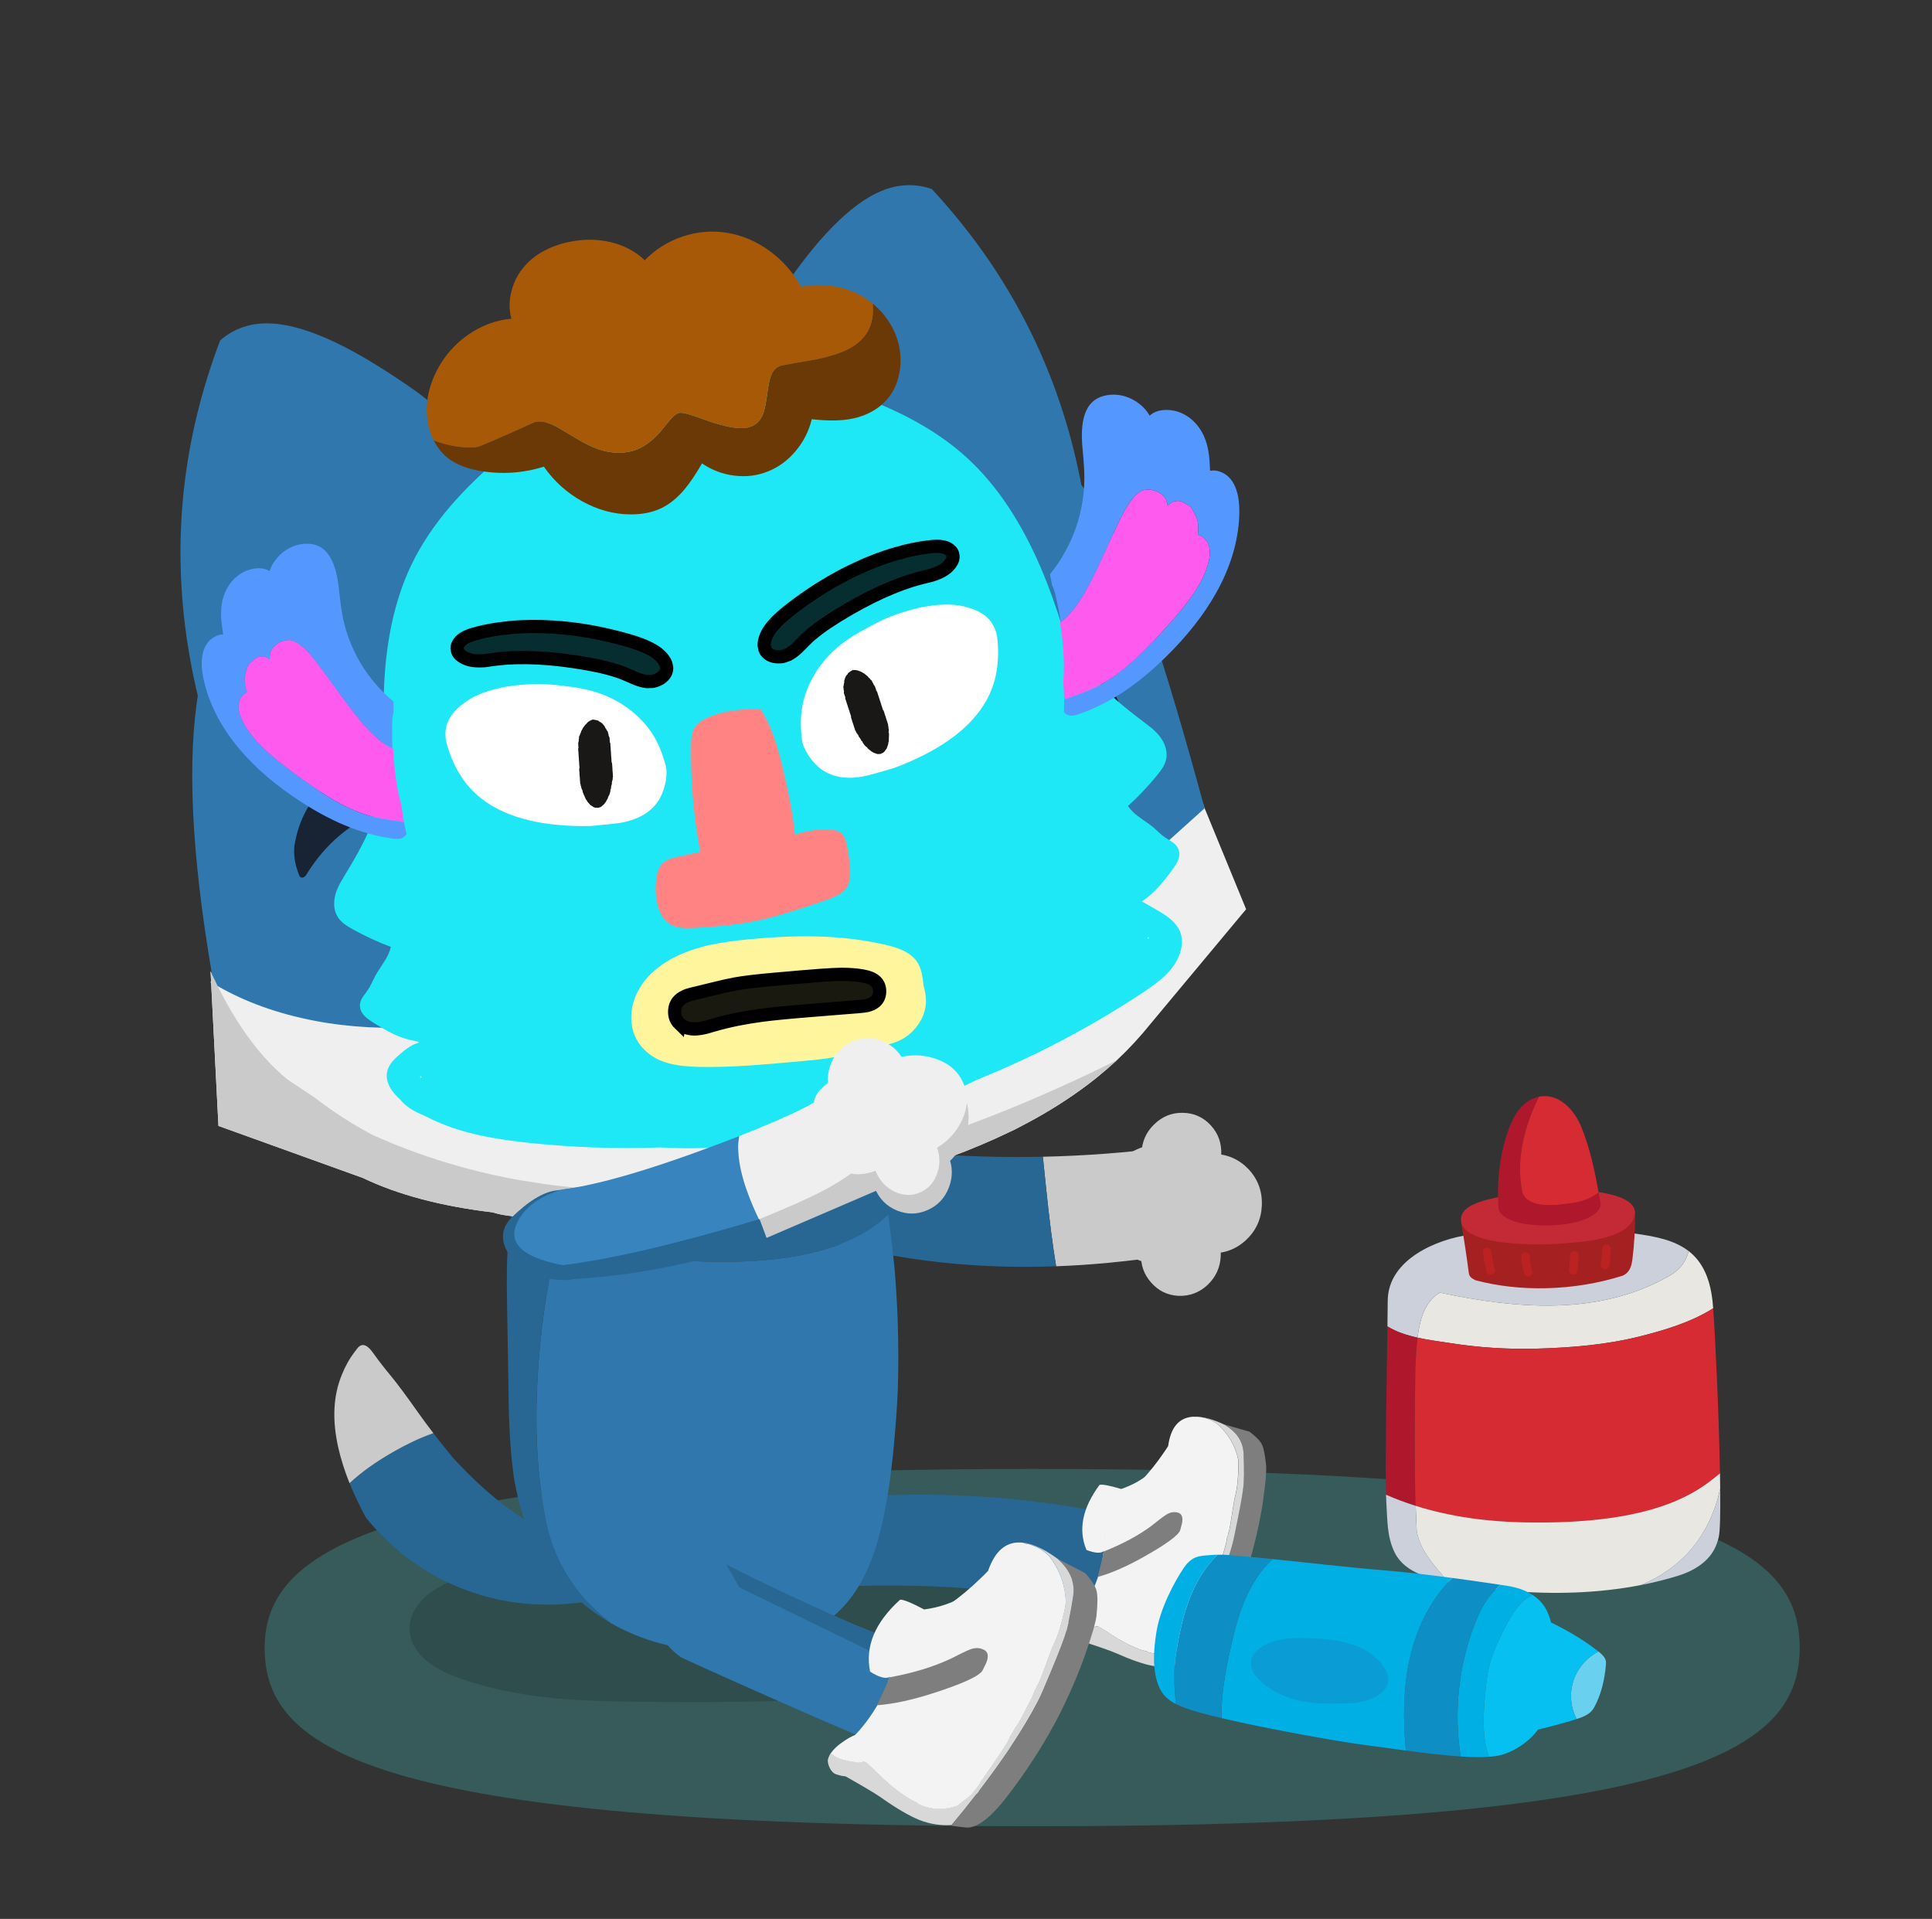
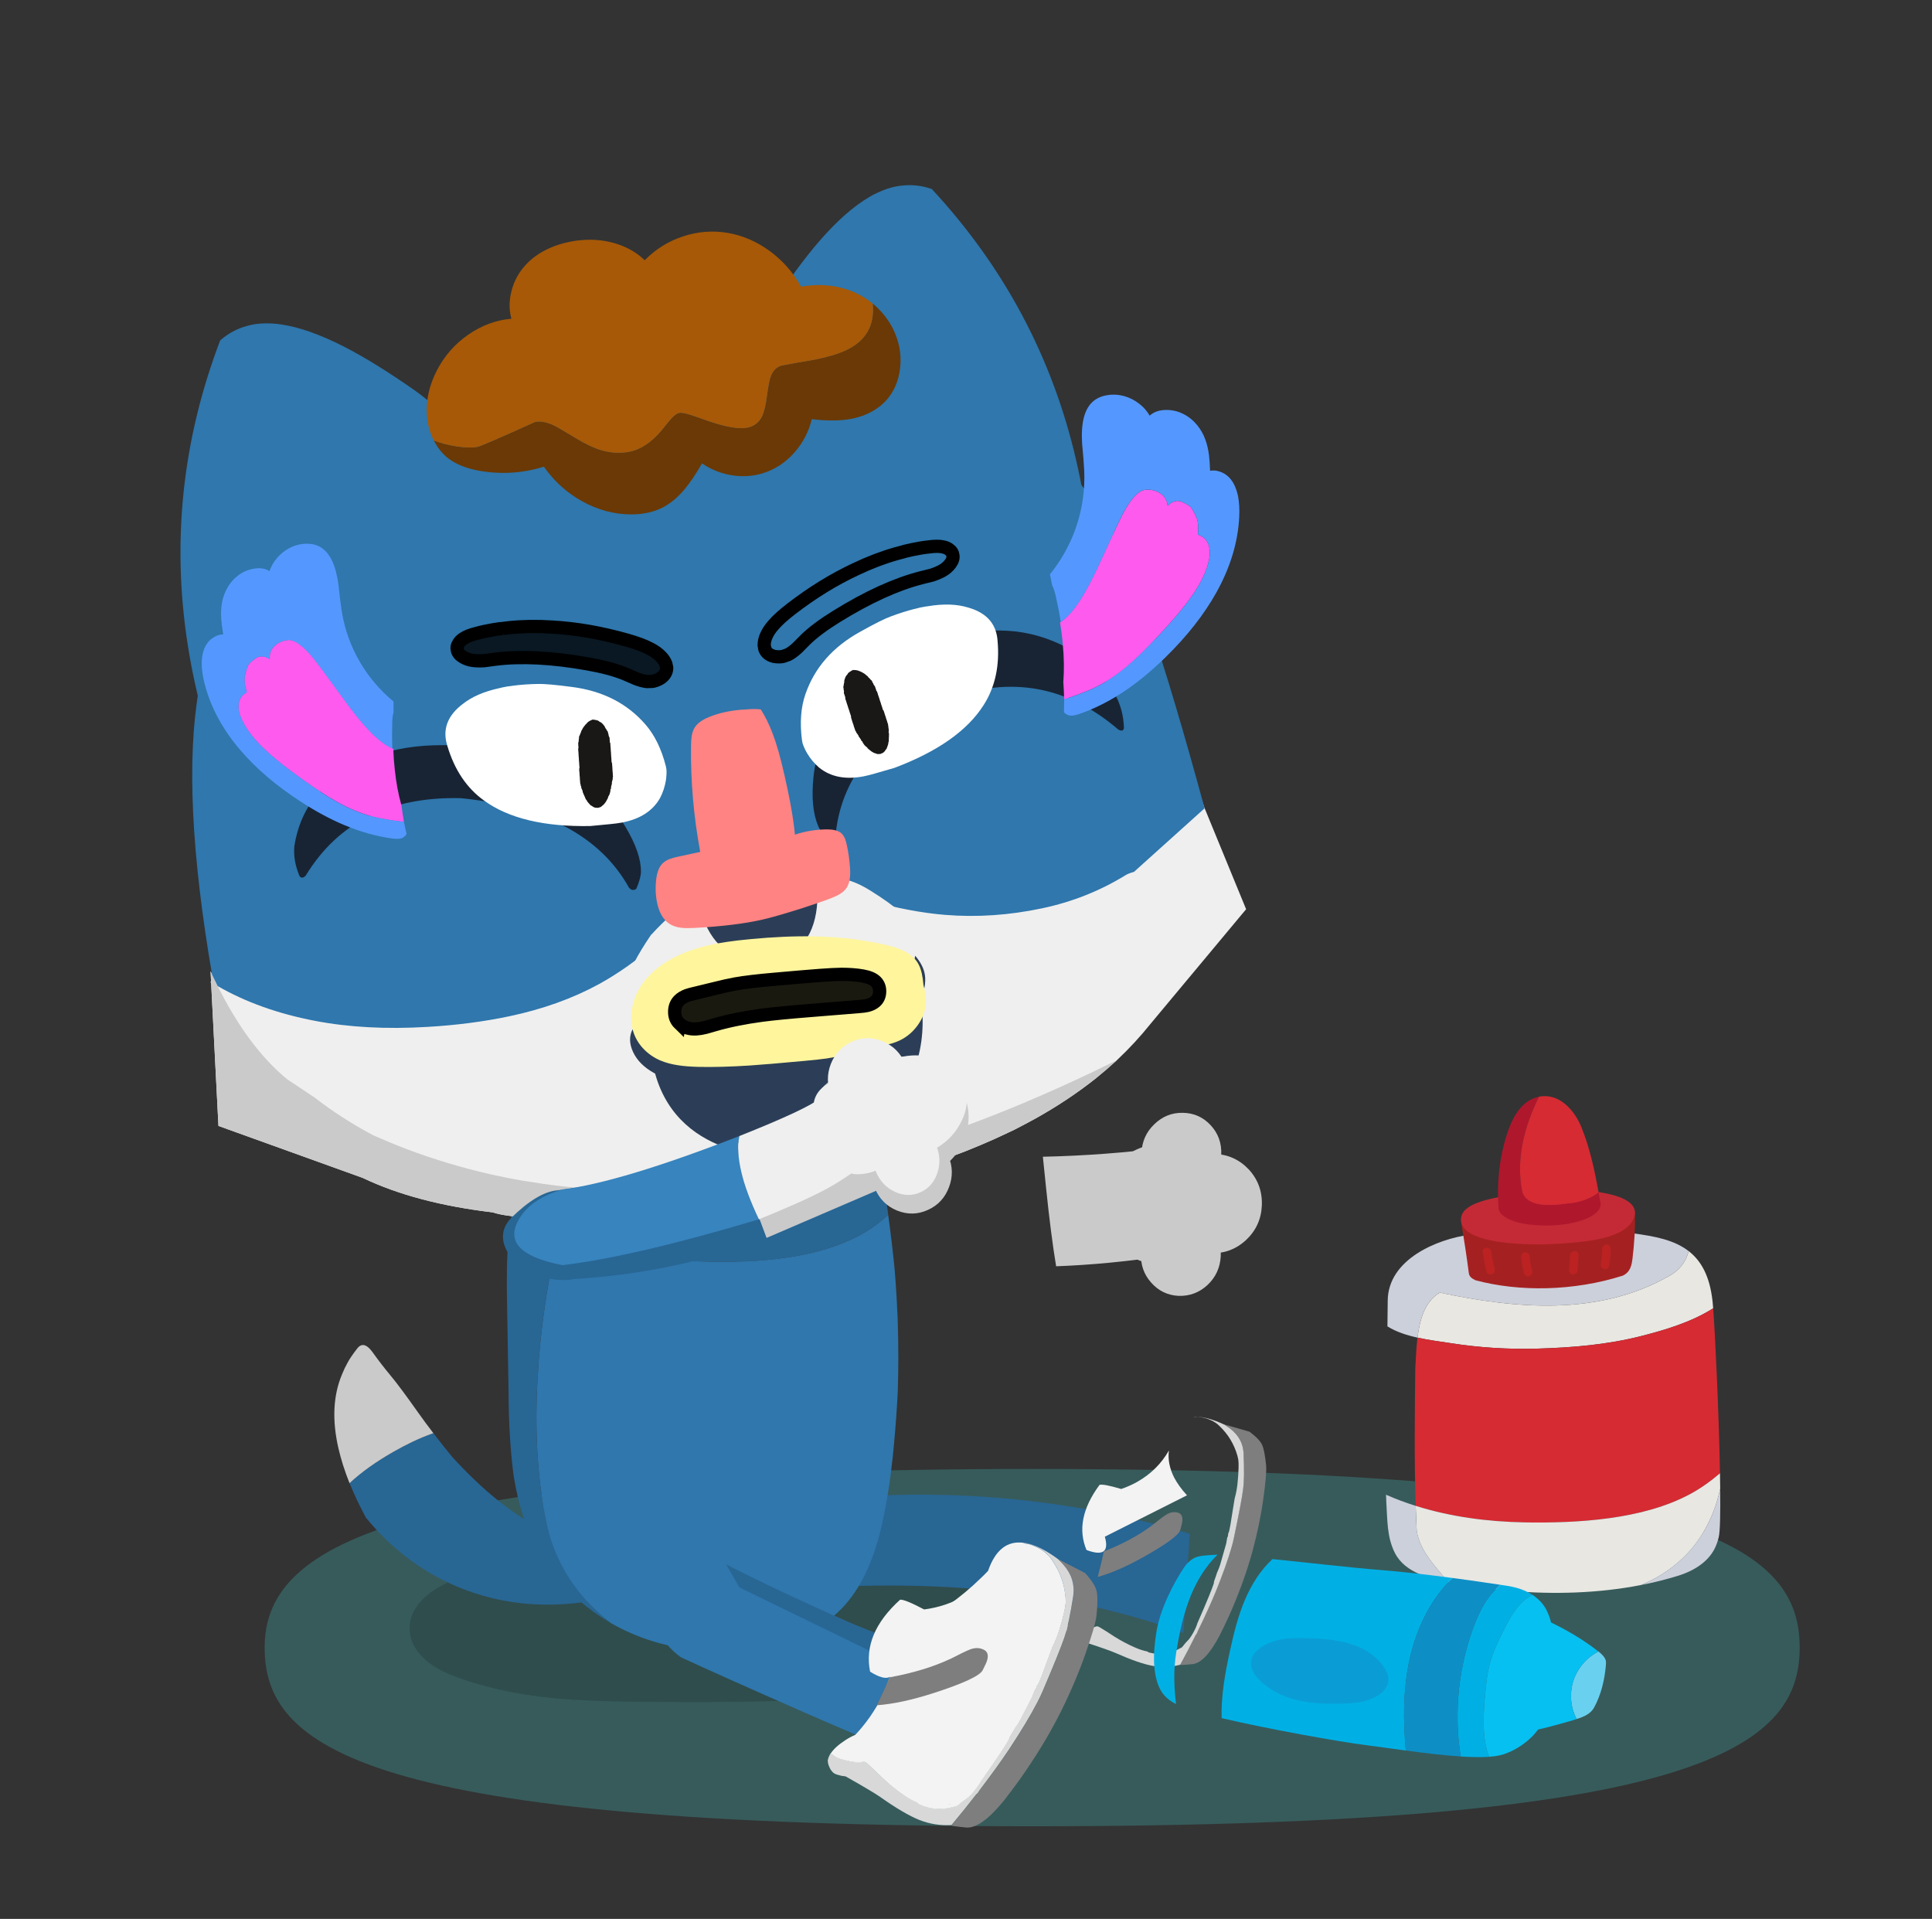
<svg xmlns="http://www.w3.org/2000/svg" fill="none" height="145" viewBox="0 0 146 145" width="146">
  <rect x="0" y="0" width="146" height="145" fill="#333333" stroke="none" />
  <path d="m136 124.5c0 7.456-7.311 13.5-58 13.5-50.689 0-58-6.044-58-13.5s8.773-13.5 58-13.5c50.689 0 58 6.044 58 13.5z" fill="#48fcfc" fill-opacity=".2" />
  <path d="m78.809 87.408c.097.931.177 1.716.242 2.354.239 2.326.491 4.302.76 5.923 2.639-.097 5.345-.356 8.119-.777 1.94-2.922 2.064-5.66.378-8.215-3.205.409-6.37.648-9.499.715z" fill="#cacaca" />
-   <path d="m79.051 89.761c-.065-.638-.146-1.423-.242-2.354-6.071.137-11.993-.366-17.765-1.506l-.334 7.287c5.902 1.917 12.268 2.748 19.101 2.497-.267-1.62-.521-3.597-.76-5.923z" fill="#286694" />
  <path d="m61.256 85.864c-.861-.023-1.617.312-2.264 1.007-.641.693-.984 1.537-1.03 2.529-.047.993.22 1.862.795 2.605.581.762 1.302 1.166 2.164 1.216.88.058 1.651-.26 2.317-.958.667-.691 1.023-1.551 1.071-2.575.048-1.025-.231-1.913-.83-2.663-.599-.753-1.34-1.14-2.219-1.162z" fill="#286694" />
  <g fill="#cacaca">
    <path d="m89.153 88.21c-.745.696-1.142 1.552-1.187 2.569-.047 1.002.27 1.89.947 2.658.678.766 1.519 1.181 2.52 1.248 1.023.062 1.924-.254 2.7-.955.767-.71 1.174-1.58 1.222-2.614.048-1.06-.277-1.972-.975-2.738-.711-.755-1.576-1.149-2.6-1.182-1.004-.029-1.878.307-2.623 1.012z" />
    <path d="m84.669 87.699c-.904.844-1.383 1.878-1.439 3.104-.055 1.215.329 2.287 1.15 3.216.816.927 1.83 1.43 3.038 1.506 1.238.076 2.324-.305 3.263-1.147.93-.86 1.424-1.912 1.482-3.164.06-1.278-.337-2.381-1.184-3.312-.86-.909-1.907-1.383-3.144-1.424-1.212-.036-2.266.374-3.165 1.222z" />
    <path d="m91.499 85.037c-.57-.62-1.274-.936-2.112-.948-.828-.018-1.545.27-2.157.863-.604.575-.926 1.289-.965 2.134-.038.842.218 1.569.766 2.182.555.63 1.245.962 2.072 1.001.837.027 1.567-.248 2.193-.828.62-.591.95-1.317.992-2.181.04-.868-.223-1.609-.789-2.222z" />
    <path d="m91.462 92.688c-.57-.62-1.274-.936-2.112-.948-.827-.018-1.545.27-2.157.863-.604.575-.926 1.289-.965 2.134-.038.842.218 1.569.766 2.182.555.63 1.245.962 2.072 1.001.837.027 1.567-.248 2.193-.828.62-.591.95-1.317.992-2.181.04-.868-.223-1.609-.789-2.222z" />
  </g>
  <path d="m78.329 120.828c.778.597 1.203 1.237 1.272 1.923.047.37-.017.736-.186 1.106-.147.342-.364.642-.647.895-.394.341-1.011.658-1.85.947-3.902 1.342-8.396 2.212-13.479 2.607-3.1.244-7.691.347-13.768.303-3.463-.017-6.085-.114-7.869-.289-2.9-.289-5.449-.865-7.646-1.726-.903-.35-1.628-.795-2.175-1.331-.694-.667-1.039-1.417-1.03-2.251.008-.711.281-1.37.822-1.976.439-.5 1.014-.93 1.725-1.289 1.025-.528 2.103-.881 3.228-1.067.533-.089 1.141-.145 1.827-.172.339-.017.953-.031 1.839-.039 3.347-.017 8.38-.15 15.098-.395 5.994-.13 11.018-.014 15.076.356 1.667.158 3.016.372 4.05.645 1.466.386 2.702.969 3.713 1.75z" fill="#000" fill-opacity=".15" />
  <path d="m89.428 123.393.48-7.5c-10.374-3.063-21.064-3.741-32.072-2.035l-4.405 6.922c14.096-1.892 26.095-1.019 35.996 2.613z" fill="#286694" />
  <path d="m92.514 107.637c.294.2.444.303.447.311.63.487.969 1.098 1.008 1.834.056 1.212.044 2.126-.036 2.74-.078.606-.308 1.829-.692 3.668-.047.231-.108.476-.183.734-.256.898-.65 1.998-1.178 3.307-.2.483-.414.978-.644 1.481-.233.511-.475 1.025-.731 1.548v.011l-.083.186-.058.061c-.367.736-.761 1.495-1.183 2.27-.092.045.228.031.955-.041.633-.073 1.308-.792 2.03-2.16.108-.222.222-.455.344-.7.133-.286.267-.569.4-.856.664-1.503 1.197-2.942 1.597-4.312.047-.161.092-.32.136-.473.389-1.453.664-2.784.825-3.996.172-1.214.244-2.045.214-2.492-.078-.787-.18-1.315-.308-1.581-.117-.273-.433-.603-.947-.992z" fill="#7e7e7e" />
  <path d="m90.142 107.05h.011c.072.009.136.014.192.02.019-.011.07-.014.147-.011.328.03.62.097.875.197.172.064.331.144.469.239.097.055.211.147.339.281.639.611 1.083 1.347 1.333 2.214l.07.309c.022.197.028.405.019.622-.014.414-.033.728-.058.939-.033.473-.111.934-.239 1.387-.036.231-.081.514-.139.85-.131.887-.231 1.448-.297 1.684l-.047.078c-.005.017-.008.058-.011.128l-.025.136c-.006.017-.017.025-.033.031l-.086.486-.453 1.587c-.044.152-.125.366-.247.636-.039.136-.114.353-.222.645l-.011.127c-.103.356-.517 1.365-1.244 3.027-.061.211-.169.458-.331.744-.161.287-.305.487-.433.598-.047.039-.172.186-.375.442-.011.013-.025.027-.039.041-.831.473-1.655.598-2.478.381-.047-.014-.089-.039-.122-.075-.281-.053-.569-.145-.864-.272-.319-.137-.617-.276-.889-.426-.183-.094-.422-.233-.719-.414l-.364-.236c-.072-.055-.342-.225-.811-.506-.067-.036-.125-.052-.169-.047-.017-.005-.064.009-.142.039-.139.056-.297.089-.475.1-.286.022-.594.017-.925-.017-.211-.025-.361-.063-.453-.116-.03-.009-.056-.025-.078-.047-.022-.006-.042-.012-.061-.017-.042-.011-.078-.022-.108-.031-.014.045-.028.089-.039.134-.042.144-.056.269-.039.369.028.114.067.209.117.284.144.233.297.378.467.433.078.031.233.05.469.056l.267-.017c.028.008.05.017.072.02 1.23.402 2.017.68 2.355.83 1.155.514 2.083.837 2.789.967.708.123 1.4.095 2.08-.086.425-.775.819-1.531 1.183-2.27l.058-.061.081-.186v-.011c.258-.523.5-1.037.733-1.548.231-.503.444-.995.644-1.481.53-1.306.922-2.41 1.178-3.307.075-.259.136-.503.183-.734.386-1.836.617-3.059.692-3.668.081-.614.092-1.528.036-2.74-.042-.736-.378-1.347-1.008-1.834-.003-.008-.153-.111-.447-.311h-.011c-.417-.194-.808-.342-1.172-.442-.439-.119-.836-.166-1.189-.144m-.83 17.137s.022-.014.031-.017c-.044.022-.086.047-.125.069zm-.478.255c-.022.003-.044.011-.072.02l-.047.025c.039-.017.078-.034.117-.045z" fill="#d8d8d8" />
-   <path d="m90.153 107.054h-.011c-1.053.072-1.675.811-1.864 2.214-.117.186-.239.37-.367.55-.5.737-1.08 1.457-1.744 2.162-.825.873-1.786 1.295-2.891 1.27.214.659.35 1.334.403 2.029-.061.028-.108.069-.142.13-.067.025-.092.109-.072.256.008.036.014.072.019.111.011.637-.033 1.256-.139 1.859-.17 1.087-.522 2.12-1.056 3.104-.108.203-.217.389-.331.561-.18.123-.369.278-.567.467-.381.373-.63.714-.753 1.031.031.009.067.02.108.031.019.005.039.011.061.016.022.023.047.039.078.048.089.052.242.091.453.116.331.034.639.039.925.017.178-.011.336-.044.475-.1.078-.031.125-.042.142-.039.044-.005.103.011.169.047.469.284.739.451.811.506l.364.236c.297.181.536.32.719.414.272.148.567.289.889.425.294.128.583.22.864.273.033.036.075.061.122.075.822.219 1.65.092 2.478-.381.014-.014.028-.028.039-.042.203-.255.331-.402.375-.441.128-.112.272-.312.433-.598s.269-.533.331-.745c.728-1.661 1.142-2.67 1.244-3.026l.011-.127c.108-.292.183-.506.222-.645.122-.272.203-.484.247-.636l.453-1.587.086-.486c.019-.003.031-.014.033-.031l.025-.136c0-.07.005-.111.011-.128l.047-.078c.067-.236.167-.797.297-1.684.056-.339.103-.622.139-.85.125-.453.205-.914.239-1.387.025-.211.044-.525.058-.939.008-.217.003-.422-.019-.622l-.069-.309c-.25-.867-.694-1.603-1.333-2.215-.128-.133-.242-.225-.339-.28-.139-.095-.294-.175-.469-.239-.253-.1-.544-.167-.875-.197-.078-.006-.125 0-.147.011-.056-.006-.119-.011-.192-.017m-1.391 17.406c.025-.008.05-.014.072-.019-.039.014-.078.028-.117.044l.047-.025m.581-.291s-.019.011-.031.016l-.094.053c.039-.022.081-.047.125-.069z" fill="#f3f3f3" />
  <path d="m86.998 115.312c-.975.72-2.169 1.362-3.586 1.923-.03.167-.072.35-.119.556-.067.289-.178.747-.339 1.37 1.008-.278 2.155-.776 3.438-1.495 1.755-.984 2.689-1.67 2.8-2.057.103-.355.153-.586.158-.689.028-.341-.083-.547-.333-.619-.292-.084-.583-.031-.883.152-.203.126-.58.412-1.133.856z" fill="#7e7e7e" />
  <path d="m85.995 111.944c-.383.222-.805.411-1.264.57-.9-.267-1.447-.37-1.639-.311-1.297 1.753-1.628 3.392-.986 4.921 1.25.469 1.711.136 1.386-1.006l6.208-3.126c-.414-.453-.736-.898-.967-1.337-.353-.695-.486-1.378-.397-2.053-.569.992-1.353 1.772-2.344 2.342z" fill="#f3f3f3" />
  <path d="m32.62 108.337c-.905.326-1.855.773-2.85 1.34-1.339.758-2.455 1.556-3.355 2.392.336.828.744 1.695 1.228 2.598 1.667 2.043 3.633 3.632 5.902 4.766 3.808 1.879 7.969 2.304 12.482 1.278l.994-3.826c-4.152.308-8.435-1.956-12.843-6.789-.508-.617-.983-1.217-1.43-1.806-.044.017-.086.031-.128.047z" fill="#286694" />
  <path d="m32.745 108.29c-.403-.525-.783-1.039-1.136-1.536-.928-1.315-1.622-2.246-2.08-2.796-.461-.55-.917-1.142-1.367-1.77-.175-.239-.336-.4-.489-.484-.253-.136-.48-.069-.686.203-.339.439-.572.784-.703 1.031-.017.022-.033.05-.042.078-.136.239-.27.52-.4.845-.667 1.592-.755 3.451-.267 5.577.192.833.469 1.712.839 2.637.9-.837 2.017-1.634 3.355-2.393.994-.567 1.944-1.014 2.85-1.339.042-.017.083-.033.128-.047z" fill="#cacaca" />
  <path d="m67.119 91.787c-.014-.125-.03-.253-.047-.381-.05-.322-.095-.633-.136-.939-.169-1.059-.342-1.917-.517-2.576-.264-.956-.594-1.756-.992-2.406-.733-1.17-1.764-2.042-3.091-2.618-.953-.408-2.23-.711-3.827-.909-.916-.128-1.789-.225-2.614-.289-.128-.008-.258-.014-.389-.022-1.936-.164-3.6-.17-4.994-.014-2.88.267-5.269 1.095-7.169 2.49-1.055.761-1.95 1.69-2.686 2.787-.458.589-.839 1.239-1.141 1.953-.464 1.02-.783 2.256-.958 3.71-.075.358-.119.745-.139 1.156-.114 1.114-.147 2.793-.097 5.038l.108 6.28c.005 1.292.039 2.443.103 3.457.011.156.022.308.03.458.036.54.078 1.034.125 1.49.044.414.092.797.142 1.15.031.178.061.359.095.537.056.308.122.617.197.925.039.214.094.431.164.65.355 1.351.844 2.568 1.472 3.654.453.787.997 1.526 1.633 2.223.414.473.872.92 1.375 1.348.364.311.742.609 1.133.889.403.289.817.559 1.247.812-1.011-.781-1.88-1.656-2.605-2.623-1.164-1.548-1.93-3.285-2.305-5.213-.647-3.268-.847-6.892-.6-10.866.175-3.162.63-6.433 1.369-9.812.014-.05.028-.103.039-.156.108.044.217.083.325.119 12.571 2.256 20.817 1.489 24.747-2.301z" fill="#286694" />
  <path d="m67.703 97.178c-.028-.408-.058-.817-.092-1.228-.136-1.373-.297-2.759-.492-4.163-3.927 3.788-12.177 4.554-24.747 2.301-.108-.036-.217-.078-.325-.119-.011.053-.025.106-.039.156-.739 3.379-1.194 6.65-1.369 9.812-.247 3.974-.047 7.594.6 10.865.375 1.928 1.141 3.665 2.305 5.213.728.97 1.597 1.845 2.605 2.623.444.256.905.492 1.389.706 1.258.567 2.597.964 4.011 1.192.703.122 1.425.197 2.172.225.258.014.519.022.783.022.342-.005.694-.016 1.061-.036 1.583-.091 3.036-.378 4.355-.861 1.469-.545 2.697-1.323 3.683-2.334 1.086-1.129 1.93-2.626 2.539-4.494.483-1.472.878-3.39 1.183-5.757.042-.412.089-.814.142-1.215.139-1.375.247-2.703.325-3.984.017-.331.033-.659.053-.987.025-.797.039-1.589.042-2.379 0-1.014-.017-2.036-.05-3.067-.017-.247-.028-.492-.036-.742-.025-.584-.058-1.167-.1-1.751z" fill="#2f77ad" />
  <path d="m50.235 120.514h.006c1.039-1.998 2.586-2.765 4.636-2.301 2.453 1.259 5.527 2.712 9.224 4.357.592.267 2.05.842 4.377 1.723l-3.386 6.964c-2.289-.978-3.725-1.598-4.311-1.859-4.291-1.884-7.396-3.274-9.319-4.163-1.78-1.278-2.191-2.851-1.228-4.721z" fill="#2f77ad" />
  <path d="m64.1 122.57c.592.267 2.05.842 4.377 1.723l-.703 1.445-11.904-5.791-.994-1.734c2.453 1.258 5.527 2.712 9.224 4.357z" fill="#286694" />
  <path d="m79.926 117.796c.294.297.442.453.444.461.617.703.861 1.487.739 2.346-.217 1.409-.439 2.456-.672 3.148-.228.681-.778 2.034-1.644 4.063-.108.255-.236.522-.381.803-.5.972-1.208 2.151-2.119 3.532-.342.511-.703 1.031-1.083 1.553-.386.534-.783 1.07-1.197 1.612l-.006.014-.133.197-.081.058c-.592.764-1.219 1.545-1.886 2.34-.114.031.256.086 1.108.172.744.061 1.689-.611 2.836-2.017.175-.231.361-.475.558-.728.22-.298.439-.595.658-.892 1.114-1.579 2.058-3.11 2.833-4.596.092-.175.178-.348.264-.514.783-1.584 1.405-3.054 1.872-4.41.48-1.359.753-2.298.822-2.821.095-.925.097-1.556.011-1.892-.072-.339-.361-.795-.864-1.359l-2.078-1.07z" fill="#7e7e7e" />
  <path d="m77.329 116.574.014.005c.081.022.155.042.217.061.028-.008.083 0 .172.023.372.111.692.252.961.427.186.114.347.242.483.384.1.086.208.219.325.4.594.85.933 1.804 1.022 2.857l.008.369c-.019.234-.061.473-.122.72-.111.475-.205.831-.283 1.067-.147.536-.344 1.05-.594 1.54-.094.255-.214.572-.355.947-.355.992-.6 1.615-.73 1.87l-.075.078c-.008.017-.022.067-.042.145l-.061.15c-.008.016-.025.025-.047.025l-.211.539-.886 1.722c-.086.167-.231.392-.431.676-.078.15-.211.378-.406.689l-.042.144c-.2.387-.908 1.451-2.127 3.196-.117.228-.3.489-.553.781-.25.292-.461.489-.636.586-.061.034-.239.175-.533.423-.017.013-.033.025-.053.038-1.064.351-2.044.306-2.941-.136-.053-.027-.094-.064-.125-.114-.311-.127-.622-.297-.933-.514-.336-.228-.644-.461-.925-.692-.189-.152-.433-.366-.733-.644l-.367-.356c-.069-.081-.342-.336-.817-.77-.069-.058-.131-.089-.183-.094-.017-.009-.075-.006-.172.011-.172.033-.361.036-.569.005-.333-.038-.689-.116-1.061-.23-.236-.078-.403-.159-.494-.236-.033-.017-.058-.042-.078-.075-.025-.012-.047-.025-.067-.034-.044-.022-.083-.044-.119-.061-.025.047-.05.097-.075.145-.081.158-.125.297-.131.414.008.136.03.253.069.35.111.3.256.503.436.608.083.053.258.112.528.173l.311.044c.028.017.056.031.078.042 1.325.75 2.164 1.25 2.522 1.5 1.211.856 2.205 1.443 2.989 1.757.786.305 1.591.43 2.416.38.667-.795 1.294-1.575 1.886-2.34l.081-.058.133-.197.005-.014c.411-.542.811-1.078 1.197-1.612.381-.525.742-1.042 1.083-1.553.911-1.384 1.619-2.559 2.119-3.532.144-.281.272-.547.381-.803.867-2.026 1.414-3.382 1.644-4.063.233-.689.458-1.739.672-3.148.122-.859-.122-1.64-.739-2.345 0-.009-.15-.164-.445-.462l-.014-.005c-.436-.317-.853-.575-1.247-.775-.478-.239-.925-.384-1.336-.44m-4.908 19.535c.014-.005.028-.011.039-.013-.056.016-.108.033-.158.05l.119-.039m-.611.183c-.025 0-.056 0-.086.006l-.061.019c.05-.011.097-.019.144-.025z" fill="#d8d8d8" />
  <path d="m77.341 116.582-.014-.006c-1.228-.155-2.114.551-2.658 2.123-.175.187-.358.37-.55.551-.744.73-1.58 1.425-2.505 2.086-1.15.815-2.355 1.079-3.619.795.094.806.094 1.617-.003 2.429-.075.017-.139.055-.194.117-.083.011-.131.105-.142.275v.133c-.133.734-.328 1.437-.589 2.109-.447 1.212-1.092 2.323-1.933 3.332-.17.208-.339.397-.508.57-.236.097-.489.233-.758.408-.522.339-.892.678-1.103 1.012.033.016.075.038.119.061.019.011.042.022.067.033.019.033.044.056.078.075.092.081.256.158.494.236.372.114.728.192 1.061.231.206.028.397.028.569-.006.097-.016.156-.019.172-.011.053.006.114.036.183.095.475.433.747.692.817.769l.367.356c.3.278.544.492.733.645.281.233.586.464.925.692.311.216.622.386.933.514.03.05.072.086.125.114.897.442 1.878.486 2.941.136.019-.014.036-.025.053-.039.294-.247.472-.389.533-.422.172-.1.386-.295.636-.587s.433-.553.553-.781c1.219-1.745 1.93-2.809 2.127-3.195l.042-.145c.195-.311.328-.542.406-.689.203-.283.344-.508.431-.675l.886-1.723.211-.539c.022 0 .039-.008.047-.025l.061-.15c.019-.078.033-.128.042-.145l.075-.077c.131-.256.375-.878.73-1.871.142-.375.261-.691.355-.947.25-.492.447-1.006.594-1.54.078-.236.172-.594.283-1.067.061-.247.1-.486.122-.719l-.008-.37c-.089-1.056-.431-2.006-1.022-2.856-.117-.184-.225-.317-.325-.401-.139-.141-.3-.269-.483-.383-.269-.175-.589-.317-.961-.428-.089-.022-.144-.031-.172-.022-.064-.02-.136-.042-.217-.061m-5.616 19.718c.03-.006.061-.006.086-.006-.047.006-.097.014-.144.025l.061-.019m.736-.203s-.025.006-.039.014l-.119.039c.05-.017.103-.033.158-.05z" fill="#f3f3f3" />
  <path d="m71.805 125.357c-1.289.603-2.811 1.067-4.572 1.387-.075.183-.164.389-.267.611-.142.32-.378.817-.706 1.501 1.225-.086 2.658-.395 4.302-.925 2.247-.726 3.48-1.301 3.697-1.721.2-.386.311-.639.339-.755.111-.387.031-.651-.242-.79-.317-.164-.667-.172-1.05-.025-.261.098-.761.339-1.503.723z" fill="#7e7e7e" />
  <path d="m71.424 121.253c-.494.167-1.022.289-1.586.364-.975-.514-1.578-.762-1.817-.737-1.9 1.718-2.655 3.53-2.269 5.439 1.33.83 1.939.55 1.827-.837l7.869-2.167c-.372-.617-.639-1.204-.805-1.762-.247-.881-.242-1.701.017-2.454-.886 1.009-1.964 1.729-3.241 2.157z" fill="#f3f3f3" />
  <path d="m52.737 35.877c2.294-6.311 4.122-10.515 5.48-12.616 1.336-2.051 2.561-3.724 3.677-5.016 1.344-1.548 2.614-2.668 3.802-3.36.197-.122.397-.228.6-.314.028-.017.058-.03.086-.039.608-.283 1.203-.453 1.786-.508.636-.072 1.272-.022 1.9.15.117.033.231.069.347.108 10.941 11.802 14.532 27.268 10.779 46.4-.189.083-.381.156-.578.222l-32.247 2.979c.32-11.535 1.772-20.869 4.364-28.008z" fill="#2f77ad" />
  <path d="m41.114 39.117c-4.491-4.991-7.76-8.203-9.804-9.64-2.005-1.401-3.769-2.49-5.288-3.271-1.827-.931-3.422-1.495-4.783-1.69-.231-.039-.453-.061-.672-.067-.033-.006-.064-.008-.094-.006-.669-.033-1.286.033-1.847.197-.617.172-1.186.456-1.705.85-.094.075-.189.15-.283.231-5.722 15.044-3.258 30.731 7.388 47.059.205.006.411 0 .617-.008l31.011-9.328c-4.616-10.573-9.463-18.682-14.537-24.328z" fill="#2f77ad" />
  <path d="m15.949 74.219v-.083c-.019.014-.039.028-.061.042.019.014.042.028.061.039z" fill="#2f77ad" />
  <path d="m15.911 73.386.039.75v.083c-.017-.014-.039-.025-.058-.039.022.042.044.086.064.128l.553 10.771 10.907 3.929c2.666 1.276 5.941 2.143 9.827 2.604.536.186 1.419.317 2.655.386.647.033 1.778.072 3.394.117-.367-.003-.247 0 .355.014 3.486.039 6.488-.156 9.01-.589.111-.022.228-.044.353-.067.064-.008.128-.017.189-.025 3.447-.384 6.66-.886 9.641-1.512.578-.128 1.155-.256 1.733-.389.647-.153 1.292-.308 1.928-.467 1.466-.4 2.872-.823 4.213-1.264.442-.164.889-.325 1.347-.486.2-.072.403-.147.606-.225.1-.042.203-.081.305-.117.386-.156.767-.311 1.139-.467.722-.303 1.425-.62 2.111-.95.144-.069.294-.142.45-.214.503-.256.997-.52 1.486-.786 1.705-.945 3.264-1.981 4.675-3.104.547-.442 1.069-.892 1.569-1.353.928-.873 1.78-1.795 2.561-2.771l7.205-8.639-3.13-7.619c-1.617-4.566-3.027-8.436-4.227-11.61l-71.384 11.621.6 12.555c-.036-.086-.075-.175-.114-.261z" fill="#efefef" />
  <path d="m16.447 74.511c-.142-.281-.283-.57-.422-.864-.036-.086-.075-.175-.114-.261l.597 11.693 10.907 3.929c2.666 1.276 5.941 2.143 9.827 2.604.536.186 1.419.317 2.655.386.647.033 1.778.072 3.394.117-.367-.003-.247 0 .355.014 3.486.039 6.488-.156 9.01-.589.111-.022.228-.044.353-.067.064-.008.128-.017.189-.025 3.447-.383 6.66-.886 9.641-1.512.578-.128 1.155-.256 1.733-.389.647-.153 1.292-.308 1.927-.467 1.466-.4 2.872-.823 4.213-1.264.442-.164.889-.325 1.347-.486.2-.072.403-.147.605-.225.1-.042.203-.081.306-.117.386-.156.766-.311 1.139-.467.722-.303 1.425-.62 2.111-.95.144-.07.294-.142.45-.214.503-.256.997-.52 1.486-.786 1.705-.945 3.264-1.981 4.675-3.104.547-.442 1.069-.892 1.569-1.353-.603.297-1.203.589-1.797.875-1.714.817-3.405 1.578-5.072 2.281-.014.008-.025.014-.033.014-.028.011-.05.019-.069.031-5.686 2.387-11.121 4.132-16.307 5.232-7.122 1.503-13.862 1.801-20.217.892l.078.005c-.9-.136-1.386-.211-1.458-.225-.831-.139-1.653-.303-2.466-.486-2.144-.489-4.244-1.12-6.299-1.892-.861-.328-1.711-.681-2.555-1.053-1.614-.861-3.097-1.817-4.455-2.873l-2.042-1.356c-1.975-1.623-3.724-3.971-5.255-7.044z" fill="#cacaca" />
  <path d="m49.082 29.422c-.597.105-1.2.225-1.808.358-1.211.167-2.397.37-3.555.617-6.241 1.317-11.874 3.74-16.901 7.264-.955.664-1.708 1.187-2.258 1.564-4.863 2.876-8.046 7.2-9.549 12.972-.892 5.163-.553 12.313 1.014 21.45.139.295.281.584.422.864 2.119 1.22 4.572 2.095 7.36 2.629 2.561.492 5.394.642 8.502.456 2.189-.128 4.25-.395 6.18-.803 2.525-.533 4.783-1.342 6.774-2.429 1.414-.775 2.891-1.817 4.436-3.129 2.103-1.801 3.258-2.779 3.472-2.934 1.278-.936 2.578-1.542 3.894-1.82 1.05-.222 2.355-.147 3.919.222 1.955.567 3.508 1.014 4.658 1.337 2.111.586 4.038.95 5.783 1.092 2.402.195 4.841.028 7.319-.495 2.28-.481 4.386-1.317 6.316-2.506.15-.092.361-.175.63-.245l5.341-4.807c-3.066-11.279-5.449-18.362-7.155-21.247-1.705-2.884-3.48-4.971-5.327-6.255-1.841-1.284-5.23-2.595-10.166-3.935-5.558-1.514-11.993-1.587-19.303-.217z" fill="#2f77ad" />
  <path d="m49.229 70.612-.008-.005c-2.094 3.054-2.853 5.474-2.272 7.264.586 1.787 2.1 2.89 4.547 3.309 2.486.42 5.094-.745 7.827-3.493 4.258.834 7.291.383 9.096-1.353 1.461-1.412 2.019-2.798 1.675-4.16-.086-.322-.342-.914-.769-1.776-.422-.856-1.608-1.892-3.561-3.107-.503-.314-.967-.542-1.394-.689-5.847-1.976-10.89-.639-15.137 4.01z" fill="#efefef" />
  <path d="m54.732 81.686c1.869-.558 3.486-1.726 4.794-3.71 2.339.964 4.288 1.239 5.849.823 1.567-.42 2.483-.795 2.75-1.131.68-.514 1.164-1.178 1.45-1.995.286-.817.395-1.47.325-1.965-.064-.489-.311-.987-.739-1.487-.355 2.017-1.025 3.351-2.014 3.999-.706.447-1.43.728-2.169.845-1.797.275-3.369-.072-4.716-1.042-.147-.114-.303-.245-.472-.395l-1.161-4.905c-.203-.639-.342-1.006-.414-1.1-.692-.97-1.1-.864-1.225.314-.064.128-.056.364.025.706l1.214 5.385c-.081.214-.158.408-.239.584-.758 1.503-1.997 2.573-3.713 3.204-.7.25-1.647.336-2.844.258-1.197-.072-2.408-.836-3.633-2.292-.264.522-.247 1.098.047 1.726.3.631.819 1.15 1.555 1.559.742.406 1.528.672 2.364.797.728.039 2.475-.031 2.961-.175z" fill="#2c3e57" />
  <path d="m53.873 68.85c-.281.303-.478.6-.597.897.911 2.123 2.616 3.123 5.119 2.996 2.111-.611 3.236-2.159 3.372-4.649-.417-.4-.897-.698-1.45-.895-1.008-.361-2.153-.372-3.436-.036-1.286.322-2.289.886-3.008 1.69z" fill="#2c3e57" />
  <path d="m84.356 52.651c.361.709.553 1.501.58 2.373-.042.2-.183.236-.425.106-3.827-3.284-8.099-4.068-12.818-2.348-5.377 2.518-8.232 6.033-8.566 10.548-.061.253-.211.342-.45.272-.433-.472-.719-.873-.853-1.198-.389-.925-.505-2.156-.35-3.69.156-1.54.686-3.01 1.597-4.407.905-1.387 2.03-2.529 3.369-3.424 1.336-.889 2.169-1.406 2.502-1.553.331-.147.769-.334 1.314-.556.486-.208.791-.331.919-.361.017-.017.028-.019.036-.011 3.413-1.173 6.566-.986 9.457.556 1.483.784 2.716 2.017 3.694 3.699z" fill="#182434" />
  <path d="m22.244 63.94c-.067.731.064 1.484.392 2.262.122.164.278.153.464-.033 2.444-4.021 6.341-5.974 11.696-5.858 6.324.625 10.568 2.876 12.729 6.753.161.206.347.239.555.105.236-.545.355-.981.355-1.306.008-.931-.375-2.048-1.15-3.354-.778-1.309-1.9-2.445-3.364-3.41-1.458-.953-3.027-1.626-4.713-2.017-1.678-.386-2.711-.597-3.1-.628-.386-.033-.894-.067-1.522-.1-.564-.039-.916-.056-1.053-.047-.022-.008-.036-.008-.039 0-3.841-.022-6.877 1.073-9.107 3.287-1.147 1.128-1.861 2.579-2.144 4.346z" fill="#182434" />
  <path d="m60.634 87.263c-2.808.461-10.296-.011-11.388-7.386 1.319 1.031 1.558.539 3.402.531 1.93-.011 3.658-.525 4.819-1.951.755-.603 1.353-1.345 1.702-2.198 3.233 1.912 8.488 2.062 10.177-1.537.103.106.186.244.214.431 1.303 8.359-5.502 11.449-8.31 11.999-.203.039-.411.078-.617.111z" fill="#2c3e57" />
-   <path d="m68.689 31.576c1.723.899 3.211 1.929 4.463 3.089 2.197 2.033 4.045 4.811 5.543 8.334.566 1.33 1.113 2.852 1.644 4.566.791 1.532 1.601 2.78 2.431 3.745.484.56 1.057 1.125 1.718 1.695.494.43 1.119.929 1.873 1.496.313.236.539.41.677.524.238.207.436.41.595.609.191.243.331.498.42.765.099.296.131.581.094.857-.036.24-.125.483-.269.728-.103.175-.257.385-.463.631-.678.825-1.402 1.59-2.174 2.293.108.158.234.307.377.447.167.162.412.355.734.577.377.262.629.443.757.543.042.035.195.175.459.419.189.174.35.304.483.392.121.082.304.198.551.349.203.144.343.3.422.467.124.26.127.551.01.873-.071.196-.219.448-.444.755-.337.453-.622.815-.854 1.084-.327.381-.653.7-.977.957-.104.086-.261.2-.471.341l1.087.62c.484.277.846.519 1.084.726.371.314.621.657.751 1.028.105.306.134.637.085.993-.04.319-.137.636-.29.953-.248.51-.628.995-1.139 1.454-.345.311-.838.679-1.48 1.105-3.966 2.62-8.13 4.811-12.492 6.574-1.574.756-2.797 1.312-3.669 1.669-1.527.614-3.443 1.239-5.747 1.874-1.152.317-2.257.599-3.314.843-1.077.163-2.209.309-3.397.439-2.373.259-4.384.385-6.033.378-.502-.005-1.117-.026-1.843-.062-3.34.121-6.689.001-10.047-.36-1.933-.206-3.549-.498-4.85-.875-1.086-.313-2.074-.71-2.962-1.189-.067-.022-.127-.046-.183-.07-.431-.182-.8-.393-1.107-.634-.188-.147-.353-.31-.496-.488-.285-.253-.517-.515-.693-.789-.285-.451-.384-.889-.298-1.313.055-.263.184-.519.39-.768.135-.166.344-.367.625-.603.331-.281.607-.483.828-.607.162-.089.319-.154.47-.195l.124-.082c-.481-.095-.827-.174-1.037-.239-.396-.119-.816-.295-1.262-.529-.315-.165-.712-.397-1.188-.694-.323-.203-.553-.382-.692-.538-.228-.256-.332-.527-.313-.815.011-.185.084-.382.22-.59.173-.231.299-.407.377-.527.092-.13.193-.311.304-.542.155-.325.248-.512.278-.56.078-.139.244-.4.497-.783.218-.325.374-.594.47-.807.082-.183.145-.368.191-.555-.98-.368-1.938-.811-2.873-1.329-.282-.152-.501-.291-.657-.417-.228-.174-.401-.366-.519-.577-.14-.242-.218-.518-.235-.83-.011-.282.025-.57.108-.866.074-.243.185-.506.334-.787.087-.157.23-.402.431-.735.495-.806.891-1.5 1.188-2.081.408-.774.732-1.51.971-2.209.419-1.203.711-2.663.877-4.377-.136-1.789-.189-3.406-.159-4.85.096-3.828.787-7.091 2.074-9.79.736-1.54 1.738-3.045 3.008-4.516 1.044-1.21 2.331-2.465 3.863-3.764 1.522-1.29 2.885-2.265 4.088-2.927.707-.388 1.52-.763 2.438-1.125.589-.233 1.431-.538 2.525-.914 1.251-.43 2.312-.728 3.182-.894.866-.166 1.962-.28 3.288-.343 1.152-.053 2.045-.08 2.679-.081.991-.003 1.885.046 2.681.146 1.366.17 2.993.575 4.88 1.213 1.907.642 3.567 1.334 4.981 2.074zm-36.861 49.726c-.035.038-.069.075-.101.113.033.009.067.016.103.021-.004-.042-.005-.087-.002-.134zm55.014-10.421-.13-.069c.02.043.036.085.047.125.028-.017.055-.036.083-.057z" fill="#1ee8f5" />
  <path d="m53.495 71.436c.862-.195 1.919-.351 3.174-.467 1.789-.172 3.415-.242 4.88-.212 1.89.038 3.659.245 5.307.62.581.132 1.05.284 1.408.458.492.238.852.541 1.081.91.133.215.236.477.307.785.013.025.019.054.017.09.046.196.082.447.109.753.001.023.003.046.007.068.12.43.183.801.19 1.115.015.683-.198 1.327-.637 1.93-.427.586-.971 1.004-1.633 1.254-.199.077-.43.146-.693.208-.156.034-.394.079-.713.136l-1.479.265c-.265.106-.51.194-.735.263-.339.104-.708.198-1.109.282-.172.025-.348.055-.529.09-.368.052-.909.111-1.624.177-1.893.177-3.292.295-4.196.354-1.448.093-2.731.127-3.849.102-.597-.016-1.095-.054-1.494-.116-.524-.075-.992-.201-1.404-.377-.467-.204-.873-.483-1.219-.837-.371-.379-.636-.811-.795-1.296-.041-.132-.074-.265-.1-.4-.067-.35-.082-.719-.043-1.108.052-.51.191-.998.418-1.464.407-.832 1.057-1.555 1.952-2.17.7-.475 1.517-.858 2.45-1.149.199-.064.403-.124.611-.181z" fill="#fff59d" />
  <path d="m51.339 77.344c-.238-.23-.356-.523-.355-.88-.003-.36.113-.656.348-.887.151-.145.349-.264.595-.358.138-.05.367-.111.686-.183.007-.002.495-.12 1.462-.355.585-.147 1.074-.256 1.467-.327.705-.127 1.704-.246 2.997-.358 1.525-.136 2.67-.233 3.434-.29.669-.05 1.207-.077 1.613-.082.593-.001 1.128.04 1.606.123.462.082.793.225.995.426s.297.459.287.771c-.01.312-.121.56-.335.744-.15.129-.345.225-.585.286-.159.038-.381.067-.664.086l-3.648.296c-1.604.128-2.824.247-3.66.356-1.346.18-2.542.422-3.589.727-.363.108-.587.172-.673.193-.255.064-.484.102-.688.114-.245.016-.476-.008-.694-.071-.241-.066-.441-.177-.599-.333z" fill="#000" fill-opacity=".898" />
  <path d="m51.339 77.344c-.238-.23-.356-.523-.355-.88-.003-.36.113-.656.348-.887.151-.145.349-.264.595-.358.138-.05.367-.111.686-.183.007-.002.495-.12 1.462-.355.585-.147 1.074-.256 1.467-.327.705-.127 1.704-.246 2.997-.358 1.525-.136 2.67-.233 3.434-.29.669-.05 1.207-.077 1.613-.082.593-.001 1.128.04 1.606.123.462.082.793.225.995.426s.297.459.287.771c-.01.312-.121.56-.335.744-.15.129-.345.225-.585.286-.159.038-.381.067-.664.086l-3.648.296c-1.604.128-2.824.247-3.66.356-1.346.18-2.542.422-3.589.727-.363.108-.587.172-.673.193-.255.064-.484.102-.688.114-.245.016-.476-.008-.694-.071-.241-.066-.441-.177-.599-.333z" stroke="#000" />
  <path d="m65.948 22.942c.239.195.465.411.678.646.531.602.92 1.27 1.165 2.005.251.761.322 1.54.214 2.338-.112.818-.395 1.52-.851 2.104-.326.412-.728.755-1.208 1.03-.449.257-.938.442-1.468.555-.832.182-1.876.201-3.133.056-.217.897-.622 1.697-1.214 2.401-.592.708-1.288 1.222-2.09 1.542-.801.324-1.647.431-2.539.322-.892-.11-1.709-.418-2.451-.925-.47.817-.909 1.468-1.317 1.954-.548.653-1.131 1.128-1.751 1.425-.669.322-1.448.481-2.335.475-1.254-.009-2.467-.337-3.641-.984-1.17-.647-2.138-1.522-2.905-2.623-.785.247-1.594.398-2.427.452-.827.049-1.652.001-2.477-.145-1.024-.189-1.831-.527-2.421-1.012-.403-.339-.735-.765-.997-1.279.565.211 1.148.362 1.749.453.64.095 1.159.105 1.557.029.225-.043 1.678-.67 4.358-1.883.416-.08.903.016 1.46.286.158.075.692.387 1.602.936.708.428 1.324.725 1.849.888.745.235 1.481.283 2.209.143.833-.159 1.629-.681 2.389-1.565.348-.436.596-.738.742-.906.25-.277.462-.432.634-.465.158-.03.451.022.882.158.257.083.705.238 1.343.466 1.314.449 2.285.613 2.911.493.518-.099.894-.389 1.128-.869.15-.312.271-.818.363-1.516.098-.75.195-1.248.291-1.496.181-.474.484-.751.908-.833.506-.097 1.322-.241 2.448-.433.988-.201 1.776-.441 2.364-.72 1.485-.712 2.146-1.881 1.982-3.51z" fill="#6a3906" />
  <path d="m39.661 20.09c.434-.495.973-.901 1.615-1.218.571-.288 1.209-.497 1.915-.628 1.014-.186 1.989-.17 2.925.047 1.029.239 1.898.696 2.607 1.373.813-.832 1.777-1.432 2.892-1.801 1.115-.369 2.239-.457 3.373-.266 1.129.192 2.188.649 3.178 1.369.986.725 1.776 1.624 2.37 2.696.737-.133 1.463-.157 2.179-.072.756.089 1.458.295 2.107.618.404.203.78.448 1.126.735.164 1.629-.497 2.799-1.982 3.51-.588.28-1.376.52-2.364.72-1.126.192-1.942.336-2.448.433-.424.081-.726.358-.908.832-.096.248-.193.746-.291 1.496-.092.698-.213 1.203-.363 1.516-.235.48-.611.77-1.128.869-.626.12-1.597-.045-2.911-.493-.638-.228-1.086-.383-1.343-.466-.43-.135-.724-.188-.882-.158-.172.033-.384.188-.634.465-.147.168-.394.47-.742.906-.76.884-1.556 1.405-2.389 1.565-.728.139-1.464.091-2.208-.143-.525-.164-1.142-.46-1.85-.888-.91-.549-1.444-.861-1.602-.936-.557-.271-1.044-.366-1.46-.286-2.68 1.212-4.133 1.839-4.358 1.883-.398.076-.916.066-1.557-.029-.601-.091-1.184-.242-1.749-.453-.019-.039-.039-.08-.059-.123-.256-.546-.408-1.127-.456-1.744-.087-1.146.164-2.29.754-3.433.568-1.096 1.355-1.993 2.36-2.69 1.012-.703 2.101-1.107 3.267-1.213-.186-.688-.179-1.4.022-2.138.185-.7.516-1.317.993-1.852z" fill="#a75907" />
  <path d="m90.399 39.063c.038.085.065.165.082.24.052.185.073.405.066.66l-.019.389c0.0.016-0.0.034-.002.053.093.02.181.056.264.108.1.057.187.122.261.197.156.151.262.347.319.588.009.033.017.067.023.101.051.269.044.563-.021.884-.166.813-.575 1.696-1.228 2.65-.337.486-.739 1.004-1.206 1.556-.338.397-.774.884-1.309 1.462-.886.948-1.628 1.681-2.226 2.201-.854.747-1.706 1.331-2.555 1.753-.358.177-.777.354-1.256.532-.237.091-.605.221-1.105.39-.024.004-.046.012-.069.021-.01-.436-.032-.871-.063-1.305.069-.897.056-1.849-.04-2.858-.043-.521-.113-1.069-.209-1.642.024-.015.043-.03.057-.043.487-.347.972-.894 1.454-1.64.491-.751 1.084-1.897 1.778-3.44.799-1.755 1.323-2.858 1.572-3.308.565-1.002 1.079-1.533 1.544-1.592.382-.051.734.011 1.057.187.331.177.541.433.629.767l.011.059c.018.064.029.126.035.184.045-.046.089-.087.131-.122.058-.052.116-.092.175-.123.193-.107.385-.144.575-.11.108.014.259.076.453.185.182.092.311.176.384.251.07.068.147.184.233.349.089.153.157.293.206.419z" fill="#fe5aee" />
  <path d="m88.058 30.98c.483-.017.939.084 1.367.302.398.2.744.479 1.04.839.271.329.48.699.626 1.108.124.338.215.726.271 1.164.034.275.062.669.085 1.183.226-.049.466-.03.72.057.242.078.455.201.638.368.302.277.524.663.667 1.157.035.11.064.227.088.352.084.441.113.952.087 1.536-.092 1.92-.67 3.833-1.735 5.738-.928 1.661-2.21 3.292-3.847 4.894-1.011.988-2.007 1.814-2.987 2.48-1.164.793-2.359 1.398-3.584 1.816-.183.059-.343.094-.479.104-.065.002-.125-.002-.18-.01-.157-.029-.298-.108-.422-.235-.004-.007-.008-.012-.011-.014.011-.324.017-.648.017-.972.022-.01.045-.017.069-.021.5-.169.869-.298 1.105-.39.479-.178.898-.355 1.256-.532.849-.422 1.7-1.006 2.555-1.753.598-.52 1.34-1.253 2.226-2.201.535-.578.972-1.065 1.309-1.462.467-.551.869-1.07 1.206-1.556.652-.954 1.062-1.838 1.228-2.65.066-.321.073-.615.021-.883-.006-.034-.014-.068-.023-.101-.057-.24-.163-.436-.319-.587-.074-.075-.161-.141-.261-.197-.083-.052-.171-.088-.264-.108.002-.019.002-.037.002-.053l.019-.389c.008-.255-.014-.475-.066-.66-.017-.075-.044-.155-.082-.24-.048-.126-.117-.265-.206-.419-.086-.165-.163-.281-.233-.349-.074-.075-.202-.159-.385-.251-.194-.109-.345-.171-.453-.185-.19-.034-.382.003-.575.11-.059.03-.117.071-.175.123-.042.035-.086.076-.131.122-.006-.058-.018-.12-.035-.184l-.011-.059c-.088-.334-.298-.59-.629-.767-.323-.176-.675-.238-1.057-.187-.464.059-.979.59-1.544 1.592-.249.45-.773 1.553-1.572 3.308-.694 1.543-1.286 2.69-1.778 3.44-.481.746-.966 1.292-1.454 1.64-.103-.653-.24-1.344-.409-2.074-.066-.277-.142-.494-.227-.654-.004-.007-.008-.013-.011-.018l-.172-.855c.852-1.054 1.502-2.218 1.951-3.49.499-1.43.711-2.9.636-4.41-.021-.436-.073-1.097-.156-1.98-.048-.772-.006-1.417.124-1.937.146-.577.4-1.009.761-1.296.289-.228.646-.372 1.073-.432.092-.015.179-.023.263-.026.332-.018.662.021.991.115.404.117.774.309 1.111.574.33.256.591.554.783.896.286-.271.679-.415 1.178-.432z" fill="#5498ff" />
  <path d="m18.514 51.024c-.019.087-.03.167-.032.241-.013.184.008.395.064.634l.091.362c.003.015.007.032.012.05-.084.036-.16.087-.228.151-.083.072-.153.151-.208.235-.118.172-.181.376-.189.614-.002.033-.003.066-.003.099.003.262.065.538.188.828.31.734.863 1.488 1.659 2.262.409.394.886.805 1.431 1.236.393.31.896.686 1.51 1.128 1.014.724 1.852 1.274 2.513 1.65.946.541 1.859.93 2.738 1.166.37.098.798.186 1.284.263.24.041.611.093 1.114.157.023-0.0.046.002.069.007-.073-.412-.136-.826-.188-1.24-.235-.831-.403-1.73-.504-2.698-.058-.499-.097-1.027-.115-1.585-.026-.01-.046-.02-.061-.03-.525-.234-1.085-.657-1.679-1.268-.605-.613-1.38-1.581-2.326-2.901-1.085-1.501-1.788-2.439-2.108-2.816-.722-.836-1.307-1.238-1.755-1.206-.369.024-.689.149-.96.376-.278.23-.427.51-.447.842l.001.057c-.004.064-.004.124.002.18-.051-.035-.1-.065-.146-.09-.064-.038-.127-.065-.188-.082-.202-.064-.389-.062-.562.005-.099.034-.23.121-.391.26-.154.121-.259.224-.314.309-.053.077-.104.201-.153.372-.054.161-.093.305-.114.433z" fill="#fe5aee" />
  <path d="m19.185 42.971c-.458.076-.868.257-1.23.543-.337.263-.61.592-.82.987-.193.361-.319.749-.379 1.162-.053.342-.064.724-.035 1.147.02.265.069.641.145 1.13-.222-.003-.444.06-.667.19-.213.119-.39.275-.531.468-.231.318-.368.724-.409 1.216-.012.11-.017.226-.016.348.004.431.074.918.209 1.462.451 1.79 1.358 3.481 2.722 5.073 1.189 1.387 2.705 2.68 4.55 3.877 1.139.738 2.233 1.327 3.283 1.768 1.246.525 2.486.869 3.719 1.03.184.021.341.023.47.007.061-.011.117-.025.168-.044.142-.058.26-.158.353-.302.003-.008.005-.013.007-.015-.072-.302-.139-.606-.2-.912-.023-.005-.046-.007-.069-.007-.503-.064-.874-.116-1.114-.157-.485-.077-.913-.164-1.284-.263-.879-.236-1.792-.625-2.738-1.166-.661-.376-1.499-.926-2.513-1.65-.614-.443-1.117-.819-1.51-1.128-.545-.43-1.022-.842-1.431-1.236-.795-.775-1.348-1.529-1.659-2.262-.123-.289-.185-.565-.188-.828-0-.033.001-.066.003-.099.008-.237.071-.442.189-.613.055-.085.125-.163.208-.235.068-.064.144-.115.228-.151-.005-.018-.009-.034-.012-.05l-.091-.362c-.056-.239-.077-.45-.064-.634.002-.074.013-.154.032-.241.022-.128.06-.272.114-.433.049-.171.1-.295.153-.372.055-.085.16-.188.314-.309.162-.139.292-.226.391-.26.173-.068.36-.07.562-.005.061.017.124.045.188.082.046.025.095.055.146.09-.006-.056-.006-.116-.002-.18l-.001-.057c.02-.332.169-.612.447-.842.271-.227.591-.352.96-.376.448-.032 1.033.37 1.755 1.206.32.377 1.022 1.315 2.108 2.816.946 1.321 1.721 2.288 2.326 2.901.595.611 1.155 1.034 1.679 1.268-.027-.634-.029-1.311-.008-2.03.01-.273.04-.492.089-.658.003-.008.005-.014.007-.019l-.001-.837c-1.002-.831-1.835-1.803-2.498-2.915-.741-1.252-1.22-2.595-1.435-4.03-.063-.415-.139-1.046-.229-1.894-.102-.736-.263-1.335-.484-1.8-.247-.515-.568-.874-.963-1.076-.315-.16-.679-.228-1.092-.203-.089.003-.173.012-.252.025-.316.046-.619.145-.911.296-.358.187-.67.437-.937.751-.262.303-.451.634-.568.992-.321-.201-.718-.262-1.191-.183z" fill="#5498ff" />
  <path clip-rule="evenodd" d="m53.563 54.19c-.505.205-.858.463-1.059.774-.114.177-.192.398-.235.663-.029.173-.045.413-.049.721-.034 2.685.198 5.359.696 8.024l-1.613.349c-.292.06-.517.12-.677.182-.12.043-.227.094-.32.155-.097.061-.184.13-.259.206-.033.033-.064.071-.095.112-.18.237-.3.576-.359 1.019-.077.594-.061 1.174.047 1.74.15.784.455 1.334.916 1.65.251.174.567.282.949.326.25.026.596.028 1.039.005 2.046-.115 3.72-.32 5.02-.616.716-.16 1.77-.463 3.162-.908.988-.321 1.687-.563 2.095-.727.268-.105.476-.204.626-.294.22-.131.389-.282.508-.453.245-.346.337-.879.277-1.598-.04-.556-.116-1.095-.228-1.618-.046-.221-.095-.396-.147-.526-.078-.183-.177-.328-.299-.433-.101-.082-.23-.145-.386-.189-.025-.011-.05-.018-.074-.021-.159-.04-.346-.059-.56-.061-.848-.001-1.67.131-2.467.396-.025-.271-.056-.547-.094-.827-.126-.963-.357-2.18-.693-3.652-.292-1.301-.583-2.334-.873-3.098-.264-.708-.571-1.337-.921-1.888-.361-.036-.756-.032-1.188.011-.07.002-.149.005-.237.01-.957.078-1.792.267-2.504.566z" fill="#ff8383" fill-rule="evenodd" />
  <path d="m64.993 47.744c1.104-.617 1.877-1.005 2.321-1.163.63-.235 1.223-.423 1.781-.565.026-.007.053-.012.08-.015.115-.032.227-.061.337-.088.129-.027.254-.051.376-.072.077-.011.149-.021.218-.03 1.179-.199 2.196-.168 3.052.096 1.248.351 1.973 1.058 2.177 2.122.024.122.04.249.049.38.172 1.886-.18 3.511-1.056 4.876-1.227 1.932-3.477 3.512-6.747 4.742l-1.443.417c-.305.09-.598.164-.878.221-1.369.262-2.49.041-3.361-.662-.363-.314-.67-.682-.92-1.105-.152-.271-.262-.516-.329-.734l-.024-.125c-.005-.043-.013-.083-.023-.12-.17-1.324-.081-2.484.267-3.48.696-1.996 2.071-3.561 4.124-4.695z" fill="#fff" />
  <path d="m64.965 50.718c.047.019.094.039.142.061.038.016.074.037.106.062.039.02.077.042.113.067.027.018.055.041.084.067.028.022.056.046.085.072.027.018.055.041.084.067.02.024.037.05.051.079.027.018.055.041.084.067.02.024.039.05.056.078.027.018.055.041.084.067.02.024.037.048.049.073.009.026.018.054.028.083.02.02.038.044.055.072.009.026.018.054.028.083.019.02.036.044.049.073.02.024.039.05.056.078.008.022.017.048.027.077.009.026.018.054.028.083.008.022.017.048.027.078.009.026.016.054.022.084.02.02.038.044.055.072.009.026.018.054.028.083.008.022.017.048.027.077.009.026.016.054.022.084.008.022.017.048.027.077.009.026.018.054.028.083.008.022.017.048.027.078.009.026.018.053.028.083.008.022.015.048.021.079.009.026.018.054.028.083.008.022.017.048.027.077.009.026.018.054.028.083.008.022.015.048.021.079.009.026.018.054.028.083.008.022.017.048.027.077.009.026.018.054.028.083.008.022.015.048.021.079.009.026.018.054.028.083.02.02.038.044.055.072.009.026.018.054.028.083.008.022.017.048.027.078.009.026.016.054.022.084.008.022.017.048.027.077.009.026.018.054.028.083.008.022.017.048.027.077.009.026.016.054.022.084.008.022.017.048.027.078.009.026.018.053.028.083.008.022.017.048.027.077.009.026.016.054.022.084.008.022.017.048.027.077.009.026.018.054.028.083.001.024-0.0.051-.002.083.009.026.018.054.028.083.001.024-.002.051-.008.084.009.026.018.053.028.083.001.024-0.0.051-.002.083.001.027.001.057-.001.089.001.024-.002.051-.007.084.009.026.018.053.028.083.001.024 0 .051-.002.083.001.027.001.057-.001.089.001.024-0.0.051-.002.083.001.027-.001.057-.006.09.001.024-0.0.051-.002.083.001.027.001.057-.001.089.001.024 0 .051-.002.083-.01.029-.022.061-.035.095.001.024 0 .051-.002.083-.01.029-.02.061-.029.094-.011.026-.021.055-.03.088-.01.029-.022.061-.035.095-.011.026-.021.055-.03.088-.029.033-.058.068-.086.105-.018.027-.038.058-.059.094-.037.035-.075.071-.115.11-.073.03-.144.061-.212.094-.067.001-.137.005-.21.011-.03-.014-.064-.025-.101-.034-.055-.021-.112-.04-.17-.056-.036-.025-.073-.045-.112-.061-.032-.025-.068-.048-.107-.068-.029-.026-.056-.048-.084-.067-.029-.026-.057-.05-.085-.072-.029-.026-.057-.048-.084-.067-.013-.029-.03-.055-.051-.079-.029-.026-.056-.048-.084-.067-.029-.026-.057-.05-.085-.072-.017-.028-.036-.052-.055-.072-.017-.028-.036-.054-.056-.078-.013-.029-.03-.053-.049-.073-.01-.03-.019-.057-.028-.083-.029-.026-.056-.048-.084-.067-.01-.03-.019-.057-.028-.083-.013-.029-.03-.053-.049-.073-.017-.028-.036-.054-.056-.078-.017-.028-.035-.052-.055-.072-.01-.03-.019-.057-.028-.083-.013-.029-.03-.053-.049-.073-.017-.028-.036-.054-.056-.078-.017-.028-.036-.052-.055-.072-.01-.03-.019-.057-.028-.083-.017-.028-.036-.052-.055-.072-.006-.03-.013-.059-.022-.084-.01-.03-.018-.056-.027-.077-.01-.03-.019-.057-.028-.083-.01-.03-.018-.055-.027-.077-.006-.03-.013-.058-.022-.084-.01-.03-.018-.056-.027-.077-.01-.03-.019-.057-.028-.083-.01-.03-.018-.056-.027-.077-.01-.03-.019-.057-.028-.083-.006-.03-.013-.057-.021-.079-.01-.03-.019-.057-.028-.083-.01-.03-.018-.056-.027-.077.002-.032.002-.061.001-.089-.006-.03-.013-.057-.021-.079-.01-.03-.018-.056-.027-.077-.01-.03-.019-.057-.028-.083-.01-.03-.018-.056-.027-.077-.006-.03-.013-.059-.022-.084-.01-.03-.018-.055-.027-.077-.01-.03-.019-.057-.028-.083-.01-.03-.018-.056-.027-.077-.01-.03-.019-.057-.028-.083-.006-.03-.013-.057-.021-.079-.01-.03-.019-.057-.028-.083-.01-.03-.018-.055-.027-.077-.01-.03-.019-.057-.028-.083-.006-.03-.013-.057-.021-.079-.01-.03-.019-.057-.028-.083-.01-.03-.018-.056-.027-.078-.01-.03-.019-.057-.028-.083.006-.033.008-.06.007-.084-.01-.03-.019-.057-.028-.083-.01-.03-.018-.056-.027-.078-.01-.03-.019-.057-.028-.083-.01-.03-.018-.056-.027-.077.005-.033.008-.062.006-.09.002-.032.002-.059.002-.083-.01-.03-.019-.057-.028-.083.002-.032.002-.059.002-.083-.006-.03-.013-.059-.022-.084.002-.032.002-.059.002-.083.009-.033.019-.065.029-.094.002-.032.002-.059.002-.083.009-.033.019-.065.029-.094.005-.033.008-.061.007-.084.002-.032.002-.061.001-.089.009-.033.019-.063.03-.088.009-.033.019-.065.029-.094.013-.034.025-.064.036-.089.021-.035.04-.069.058-.1.028-.037.057-.07.087-.099.021-.035.04-.069.058-.1.051-.041.101-.078.15-.111.05-.029.099-.058.148-.087.028-.017.055-.032.08-.045.001.008.003.017.005.028l.057-.011c.043-0.0.085.001.125.006.057.009.11.018.159.029.046.015.093.033.141.056z" fill="#1a1717" />
-   <path d="m68.201 41.715c.138-.046.274-.082.41-.108.212-.052.424-.097.635-.133.1-.023.2-.042.302-.058.192-.033.384-.06.575-.08.499-.071.884-.073 1.155-.008.193.039.353.113.479.221.146.105.228.235.246.39.048.204-.013.42-.183.649-.159.218-.368.4-.628.545-.211.117-.468.225-.77.324-.073.018-.344.086-.811.202-1.914.494-4.041 1.465-6.383 2.914-1.024.634-1.812 1.224-2.365 1.768-.135.131-.338.335-.609.612-.24.223-.469.393-.688.509-.111.046-.225.087-.342.124-.042.009-.083.019-.124.03-.201.028-.405.021-.612-.019-.355-.091-.586-.279-.692-.564-.02-.093-.035-.185-.047-.274-.002-.203.04-.415.126-.638.122-.305.313-.603.573-.894.306-.359.758-.768 1.359-1.228 1.595-1.227 3.219-2.226 4.874-2.997 1.031-.491 2.043-.877 3.036-1.159.167-.048.328-.09.483-.128z" fill="#000" fill-opacity=".8" />
+   <path d="m68.201 41.715z" fill="#000" fill-opacity=".8" />
  <path d="m68.201 41.715c.138-.046.274-.082.41-.108.212-.052.424-.097.635-.133.1-.023.2-.042.302-.058.192-.033.384-.06.575-.08.499-.071.884-.073 1.155-.008.193.039.353.113.479.221.146.105.228.235.246.39.048.204-.013.42-.183.649-.159.218-.368.4-.628.545-.211.117-.468.225-.77.324-.073.018-.344.086-.811.202-1.914.494-4.041 1.465-6.383 2.914-1.024.634-1.812 1.224-2.365 1.768-.135.131-.338.335-.609.612-.24.223-.469.393-.688.509-.111.046-.225.087-.342.124-.042.009-.083.019-.124.03-.201.028-.405.021-.612-.019-.355-.091-.586-.279-.692-.564-.02-.093-.035-.185-.047-.274-.002-.203.04-.415.126-.638.122-.305.313-.603.573-.894.306-.359.758-.768 1.359-1.228 1.595-1.227 3.219-2.226 4.874-2.997 1.031-.491 2.043-.877 3.036-1.159.167-.048.328-.09.483-.128z" stroke="#000" />
  <path d="m43.217 51.908c-1.254-.166-2.116-.241-2.587-.226-.672.013-1.293.058-1.863.132-.027.003-.053.008-.08.015-.119.013-.234.027-.346.043-.13.023-.255.047-.376.072-.075.018-.147.036-.214.053-1.169.249-2.103.654-2.801 1.214-1.03.786-1.443 1.711-1.24 2.775.023.122.055.246.095.371.537 1.816 1.464 3.197 2.782 4.142 1.854 1.343 4.528 1.983 8.022 1.919l1.495-.144c.317-.029.617-.068.898-.118 1.369-.262 2.329-.88 2.879-1.855.222-.426.371-.881.447-1.366.041-.308.053-.576.035-.803l-.024-.125c-.011-.042-.018-.082-.023-.12-.331-1.293-.842-2.339-1.533-3.136-1.384-1.598-3.239-2.546-5.567-2.843z" fill="#fff" />
  <path d="m44.341 54.662c-.037.035-.073.071-.109.109-.03.029-.055.062-.076.097-.029.033-.056.068-.08.104-.018.027-.036.058-.053.093-.018.031-.035.064-.052.098-.018.027-.036.058-.053.093-.01.029-.016.06-.018.092-.018.027-.036.058-.053.093-.01.029-.018.06-.024.093-.018.027-.036.058-.053.093-.01.029-.016.058-.019.086.001.027.003.056.005.087-.011.026-.019.055-.025.087.001.027.003.057.005.088-.011.026-.017.054-.019.086-.01.029-.018.06-.024.093.001.024.002.051.004.082.001.027.003.057.005.088.001.024.002.051.004.082.001.027.005.056.011.086-.011.026-.019.055-.025.087.001.027.003.056.005.087.001.024.002.051.004.082.001.027.005.056.011.086.001.024.002.051.004.082.001.027.003.056.005.087.001.024.002.051.004.082.001.027.003.057.005.088.001.024.004.05.009.081.001.027.003.056.005.087.001.024.002.051.004.082.001.027.003.057.005.088.001.024.004.05.01.081.001.027.003.056.005.087.001.024.002.051.004.082.001.027.003.057.005.088.001.024.004.05.01.081.001.027.003.056.005.087-.011.026-.019.055-.025.087.001.027.003.057.005.088.001.024.002.051.004.082.001.027.005.056.011.086.001.024.002.051.004.082.001.027.003.056.005.087.001.024.002.051.004.082.001.027.005.056.011.086.001.024.002.051.004.082.001.027.003.056.005.087.001.024.002.051.004.082.001.027.005.056.011.086.001.024.002.051.004.082.001.027.003.056.005.087.008.022.019.048.032.076.001.027.003.056.005.087.008.022.021.047.038.075.001.027.003.057.005.087.008.022.019.048.032.076.009.026.02.053.033.082.008.022.021.047.038.075.001.027.003.057.005.088.008.022.019.048.032.076.009.026.02.053.034.082.008.022.019.048.032.076.009.026.022.053.039.081.008.022.019.048.032.076.009.026.02.053.034.082.008.022.019.048.032.076.02.024.043.049.068.075.008.022.019.048.032.076.02.024.041.049.062.077.019.02.04.043.061.071.02.024.043.049.068.076.019.02.04.043.061.071.039.02.079.042.119.066.027.018.057.04.089.066.047.019.096.039.147.06.079.001.156.004.232.009.062-.024.129-.046.2-.068.023-.024.05-.047.081-.069.043-.04.089-.078.137-.115.025-.036.052-.069.082-.098.021-.035.046-.07.075-.103.017-.035.035-.066.053-.093.017-.035.034-.068.052-.099.017-.035.035-.066.053-.093.002-.032.008-.062.018-.092.017-.035.035-.066.053-.093.017-.035.034-.068.052-.099.006-.033.014-.062.025-.087.006-.033.013-.064.024-.093.002-.032.008-.061.019-.086-.002-.031-.004-.06-.005-.088.017-.035.035-.066.053-.093-.002-.031-.004-.06-.005-.087.002-.032.008-.061.019-.086.006-.033.013-.064.024-.093.006-.033.014-.062.025-.087-.002-.031-.004-.06-.005-.088.002-.032.008-.06.019-.086.006-.033.013-.064.024-.093.006-.033.014-.062.025-.087-.002-.031-.004-.06-.005-.088.005-.033.014-.062.025-.087-.006-.03-.009-.059-.011-.086-.002-.031-.003-.058-.004-.082-.002-.031-.004-.06-.005-.088-.002-.031-.003-.058-.004-.082-.006-.03-.009-.059-.011-.086-.002-.031-.003-.058-.004-.082-.002-.031-.004-.06-.005-.088-.002-.031-.003-.058-.004-.082-.002-.031-.004-.06-.005-.088-.006-.03-.009-.057-.009-.081-.002-.031-.004-.06-.005-.088-.002-.031-.003-.058-.004-.082-.013-.029-.025-.056-.034-.082-.006-.03-.009-.057-.009-.081-.002-.031-.003-.058-.004-.082-.002-.031-.004-.06-.005-.088-.002-.031-.003-.058-.004-.082-.006-.03-.009-.059-.011-.086-.002-.031-.003-.058-.004-.082-.002-.031-.004-.06-.005-.088-.002-.031-.003-.058-.004-.082-.002-.031-.004-.06-.005-.088-.006-.03-.009-.057-.009-.081-.002-.031-.004-.06-.005-.088-.002-.031-.003-.058-.004-.082-.002-.031-.004-.06-.005-.088-.006-.03-.009-.057-.01-.081-.002-.031-.004-.06-.005-.088-.002-.031-.003-.058-.004-.082-.002-.031-.004-.06-.005-.088-.017-.028-.03-.053-.038-.075-.002-.031-.004-.06-.005-.088-.002-.031-.003-.058-.004-.082-.002-.031-.004-.06-.005-.088-.002-.031-.003-.058-.004-.082-.017-.028-.03-.055-.039-.081-.013-.029-.024-.054-.032-.076-.002-.031-.004-.06-.005-.088-.013-.029-.024-.054-.032-.076-.006-.03-.009-.059-.011-.086-.013-.029-.024-.054-.032-.076-.021-.028-.042-.053-.062-.077-.013-.029-.024-.054-.032-.076-.021-.028-.042-.053-.062-.077-.017-.028-.03-.053-.038-.075-.013-.029-.025-.056-.034-.082-.021-.028-.041-.051-.061-.071-.021-.028-.042-.053-.062-.077-.025-.027-.047-.05-.066-.07-.032-.025-.062-.049-.09-.071-.04-.024-.079-.044-.118-.06-.032-.025-.062-.049-.09-.071-.063-.019-.123-.035-.18-.048-.057-.009-.114-.018-.17-.026-.033-.006-.063-.01-.091-.012.002.007.003.017.005.028-.019.004-.038.007-.057.011-.04.016-.078.033-.114.051-.05.029-.095.058-.137.085-.037.031-.074.065-.11.104z" fill="#1a1717" />
  <path d="m38.01 47.487c-.145.008-.285.025-.421.051-.216.029-.43.066-.64.111-.101.015-.202.035-.302.058-.191.04-.379.086-.564.137-.49.118-.849.258-1.077.418-.165.108-.286.235-.364.382-.098.151-.126.302-.085.453.031.207.168.386.409.535.228.144.49.236.784.275.239.03.518.036.836.017.075-.01.351-.047.829-.111 1.961-.247 4.297-.129 7.009.354 1.186.212 2.136.469 2.851.771.173.072.437.187.792.344.306.119.581.192.827.22.12.001.242-.002.364-.011.042-.007.084-.013.126-.018.197-.049.385-.13.561-.243.297-.215.442-.475.435-.779-.016-.094-.035-.185-.058-.272-.073-.189-.191-.371-.352-.546-.226-.238-.514-.445-.862-.62-.417-.221-.989-.434-1.716-.64-1.935-.552-3.814-.882-5.637-.988-1.14-.076-2.223-.062-3.25.043-.173.017-.338.037-.496.059z" fill="#000" fill-opacity=".8" />
  <path d="m38.01 47.487c-.145.008-.285.025-.421.051-.216.029-.43.066-.64.111-.101.015-.202.035-.302.058-.191.04-.379.086-.564.137-.49.118-.849.258-1.077.418-.165.108-.286.235-.364.382-.098.151-.126.302-.085.453.031.207.168.386.409.535.228.144.49.236.784.275.239.03.518.036.836.017.075-.01.351-.047.829-.111 1.961-.247 4.297-.129 7.009.354 1.186.212 2.136.469 2.851.771.173.072.437.187.792.344.306.119.581.192.827.22.12.001.242-.002.364-.011.042-.007.084-.013.126-.018.197-.049.385-.13.561-.243.297-.215.442-.475.435-.779-.016-.094-.035-.185-.058-.272-.073-.189-.191-.371-.352-.546-.226-.238-.514-.445-.862-.62-.417-.221-.989-.434-1.716-.64-1.935-.552-3.814-.882-5.637-.988-1.14-.076-2.223-.062-3.25.043-.173.017-.338.037-.496.059z" stroke="#000" />
  <path d="m55.757 86.71c-.026-.085-.035-.181-.031-.298 2.889-1.13 5.74-2.516 8.551-4.165 2.477 2.302 3.215 4.84 2.209 7.614l-8.565 3.684c-.376-1.022-.611-1.638-.704-1.84-.497-1.057-.828-1.884-1-2.474-.039-.136-.114-.552-.224-1.261-.116-.703-.194-1.122-.233-1.263z" fill="#cacaca" />
  <path d="m43.384 96.648c-.444.11-1.092.101-1.931-.021-1.555-.43-2.595-1.112-3.115-2.043-.521-.931-.428-1.781.281-2.541 1.331-1.31 2.493-2.006 3.488-2.098 4.452-.549 8.993-1.726 13.621-3.534-.005.111.007.211.03.298.039.141.117.56.233 1.263.111.703.185 1.125.224 1.261.169.593.504 1.416 1 2.474.093.202.331.815.704 1.84-4.444 1.741-9.293 2.775-14.537 3.104z" fill="#286694" />
  <path d="m42.516 89.877c2.93-.365 7.386-1.71 13.358-4.032-.294 1.51.199 3.605 1.481 6.292-6.301 1.883-11.251 3.037-14.847 3.465-3.374-.654-4.406-1.913-3.097-3.772.616-.874 1.654-1.526 3.108-1.956z" fill="#3784be" />
  <path d="m65.621 80.597c.75 2.175 1.163 4.244 1.236 6.212-1.854 1.45-3.349 2.475-4.488 3.077-1.139.607-2.812 1.356-5.019 2.251-1.282-2.686-1.775-4.782-1.481-6.292 3.397-1.351 5.431-2.303 6.113-2.857.682-.548 1.894-1.347 3.64-2.391z" fill="#efefef" />
  <path d="m63.344 81.356c-.619.25-1.109.646-1.469 1.192l2.595 6.426c.967.719 1.756.942 2.362.67.927-.409 1.548-1.158 1.868-2.252.324-1.086.247-2.192-.229-3.319-.467-1.113-1.204-1.936-2.212-2.474-1.003-.527-1.975-.607-2.917-.24z" fill="#cacaca" />
  <path d="m64.514 86.135c.501 1.188 1.338 2.023 2.513 2.501 1.174.455 2.337.431 3.483-.065 1.117-.495 1.904-1.321 2.353-2.483.458-1.159.443-2.308-.037-3.448-.476-1.132-1.289-1.939-2.442-2.429-1.147-.49-2.285-.51-3.421-.054-1.159.463-1.985 1.284-2.474 2.459-.474 1.183-.467 2.357.022 3.523z" fill="#cacaca" />
  <path d="m70.025 85.686c-.776-.332-1.552-.339-2.319-.013-.772.338-1.32.907-1.639 1.705-.311.806-.294 1.61.043 2.413.34.806.901 1.368 1.682 1.683.79.317 1.565.302 2.334-.05.761-.343 1.291-.918 1.59-1.718.3-.789.283-1.575-.047-2.362-.33-.781-.877-1.335-1.644-1.653z" fill="#cacaca" />
  <g fill="#efefef">
    <path d="m66.743 78.702c-.776-.332-1.549-.336-2.319-.013-.772.338-1.32.907-1.639 1.705-.311.806-.294 1.61.043 2.413.34.806.901 1.368 1.683 1.683.79.317 1.565.302 2.334-.05.761-.343 1.291-.918 1.59-1.718.3-.789.283-1.575-.047-2.362-.33-.781-.877-1.335-1.644-1.653z" />
    <path d="m64.498 85.367c.411.978 1.173 1.627 2.285 1.958 1.115.312 2.247.221 3.393-.276 1.121-.487 1.935-1.242 2.447-2.258.52-1.008.58-1.982.187-2.92-.392-.927-1.13-1.56-2.218-1.901-1.085-.344-2.195-.288-3.325.168-1.155.471-2.01 1.216-2.561 2.245-.54 1.028-.607 2.023-.205 2.981z" />
    <path d="m61.612 84.549c.42 2.28 1.376 3.667 2.863 4.165.618.058 1.23-.043 1.84-.312.924-.412 1.575-1.099 1.952-2.058.377-.96.366-1.911-.033-2.856-.392-.927-1.063-1.596-2.016-2.011-.95-.4-2.054-.322-3.311.241-1.257.569-1.689 1.51-1.291 2.828z" />
    <path d="m66.083 86.38c-.237.71-.203 1.424.102 2.143.305.725.791 1.238 1.452 1.54.661.302 1.309.31 1.937.021.62-.281 1.045-.778 1.271-1.481.224-.683.188-1.384-.114-2.094-.296-.7-.764-1.208-1.408-1.516-.659-.316-1.298-.339-1.928-.078-.635.279-1.071.764-1.311 1.466z" />
  </g>
  <path d="m123.451 93.203c-2.024-.273-4.079-.377-6.12-.362-2.094.015-4.181.181-6.256.458-2.449.326-6.187 1.847-6.206 4.995-.004.516-.011 1.175-.022 1.932.666.418 1.459.671 2.271.851.171-1.393.569-2.756 1.691-3.402 5.749 1.217 11.957 1.778 17.26-1.222.826-.431 1.353-1.113 1.539-1.917-1.089-.844-2.561-1.119-4.159-1.334z" fill="#ccd0db" />
  <path d="m129.411 98.288c-.212-1.887-.867-3.027-1.801-3.751-.187.802-.713 1.485-1.539 1.917-5.303 3-11.511 2.439-17.26 1.222-1.123.646-1.52 2.01-1.691 3.401.851.189 1.724.294 2.49.413 2.185.344 4.401.482 6.611.415 2.613-.078 5.218-.295 7.752-.936 1.826-.462 3.836-1.058 5.49-2.109-.018-.243-.036-.436-.05-.572z" fill="#e8e7e2" />
-   <path d="m106.954 103.351c.042-.683.067-1.483.164-2.274-.811-.18-1.603-.435-2.271-.851-.052 3.885-.173 10.305-.108 12.722.731.322 1.481.599 2.242.84-.113-3.463-.07-6.923-.028-10.436z" fill="#af172d" />
  <path d="m129.461 98.862c-1.653 1.052-3.663 1.648-5.49 2.11-2.533.641-5.141.858-7.752.936-2.209.065-4.426-.073-6.611-.415-.766-.121-1.639-.226-2.49-.413-.097.791-.121 1.59-.164 2.274-.043 3.513-.084 6.972.029 10.436 2.649.835 5.458 1.2 8.214 1.249 4.004.071 8.916-.203 12.512-2.133.817-.438 1.565-.977 2.269-1.578-.079-4.356-.351-10.326-.515-12.464z" fill="#d62b33" />
  <path d="m129.994 112.481c-.004-.37-.009-.755-.016-1.155-.704.601-1.452 1.14-2.269 1.578-3.596 1.93-8.508 2.204-12.512 2.133-2.758-.049-5.565-.414-8.214-1.249.022.639.047 1.276.079 1.915.263 1.521 1.388 2.664 2.408 3.866.088.016.176.034.263.049 1.436.268 2.913.47 4.412.597.072-.027.142-.056.212-.083-.07.027-.142.054-.212.083 3.275.277 6.64.183 9.843-.44.921-.373 1.785-.865 2.58-1.515 1.776-1.398 2.965-3.514 3.428-5.781z" fill="#e8e7e2" />
  <path d="m126.566 118.26c-.793.65-1.659 1.143-2.58 1.516.955-.185 1.896-.419 2.816-.701 1.112-.344 2.208-.976 2.751-2.013.151-.288.259-.6.335-.929.099-.436.126-1.825.106-3.654-.462 2.267-1.652 4.382-3.428 5.781z" fill="#ccd0db" />
  <path d="m107.062 115.704c-.032-.639-.059-1.278-.079-1.916-.763-.24-1.511-.517-2.242-.84.005.234.014.431.023.585.085 1.309.038 2.613.646 3.813.391.773 1.086 1.269 1.875 1.608-.021-.248-.041-.498-.061-.746.02.248.04.496.061.746.702.3 1.478.478 2.187.615-1.022-1.202-2.145-2.344-2.408-3.865zm.106 1.747c.013.177.026.355.04.53-.013-.177-.027-.354-.04-.53zm-.052-.797c.011.185.024.368.036.553-.012-.185-.023-.37-.036-.553z" fill="#ccd0db" />
  <path d="m123.09 91.331c-.133-.042-.286-.022-.416.1-1.407 1.323-3.921 1.461-5.747 1.476-2.017.015-4.004-.364-5.893-1.074-.241-.091-.414.042-.481.23-.095.096-.151.234-.122.398.216 1.238.403 2.48.565 3.728.036.277.198.4.495.549 3.312.889 7.42.838 11.14-.344.597-.284.678-.817.743-1.354.13-1.097.2-2.192.182-3.299-.006-.291-.241-.425-.466-.409z" fill="#a52121" />
  <path d="m118.12 89.895c-1.453.025-2.91.147-4.33.456-.865.188-3.181.505-3.368 1.613-.376 2.225 5.803 2.124 7.17 2.028 1.667-.118 4.933-.252 5.778-1.747 1.238-2.189-4.054-2.37-5.25-2.35z" fill="#c42a35" />
  <path d="m115.032 90.027c-.486-2.41.155-4.908 1.265-7.151-.016.004-.034.005-.051.009-1.356.304-2.02 1.706-2.4 2.922-.556 1.778-.741 3.661-.599 5.518.047.607 1.157.99 1.634 1.09 1.421.299 3.257.259 4.648-.194.417-.136 1.711-.644 1.383-1.51-.034-.203-.068-.407-.104-.61-.673.516-1.535.778-2.4.842-1.197.179-3.036.286-3.373-.914z" fill="#af172d" />
  <path d="m116.295 82.876c-1.11 2.243-1.751 4.742-1.265 7.151.338 1.202 2.176 1.094 3.372.914.866-.063 1.728-.326 2.401-.842-.294-1.667-.666-3.373-1.3-4.932-.521-1.284-1.686-2.602-3.208-2.294z" fill="#d62b33" />
  <path d="m118.652 94.859c-.025.378-.05.757-.073 1.133-.027.413.611.402.638-.009.025-.378.051-.757.074-1.133.027-.413-.612-.402-.639.009z" fill="#bc2222" />
  <path d="m121.078 94.371c-.004.384-.038.762-.106 1.141-.072.406.547.57.619.161.077-.434.12-.871.126-1.313.005-.415-.636-.404-.639.009z" fill="#bc2222" />
  <path d="m115.789 96.036c-.104-.358-.169-.717-.19-1.09-.026-.413-.664-.406-.639.009.025.427.097.849.216 1.26.115.397.73.219.613-.181z" fill="#bc2222" />
  <path d="m112.948 95.9c-.106-.433-.192-.871-.25-1.313-.054-.406-.693-.402-.639.009.065.5.155.994.276 1.483.099.402.712.223.613-.181z" fill="#bc2222" />
  <path d="m111.466 122.666c.188-.48.398-.954.661-1.396.338-.566.762-1.071 1.243-1.518.156.023.318.047.472.07.818.123 1.462.36 1.971.694-1.041.487-1.68 1.654-2.212 2.725-.362.734-.728 1.471-.961 2.26-.245.835-.336 1.708-.415 2.577-.142 1.568-.234 3.219.291 4.674-.603.042-1.339.027-2.133-.026-.535-3.368-.162-6.887 1.083-10.06z" fill="#00b0e5" />
  <path d="m112.225 128.078c.079-.869.17-1.742.416-2.577.232-.788.598-1.526.961-2.26.532-1.074 1.17-2.238 2.212-2.725.289.19.535.411.74.659.783.955.96 2.778.839 3.973-.155 1.544-.396 3.08-.723 4.594-.292 1.342-2.047 2.623-3.39 2.91-.22.047-.477.078-.763.098-.525-1.456-.433-3.106-.291-4.674z" fill="#06c0f2" />
  <path d="m88.876 124.945c-.204 1.266-.15 2.548-.005 3.821-.35-.176-.648-.384-.89-.664-.252-.293-.445-.664-.579-1.163-.312-1.148-.198-2.411-.02-3.575.274-1.781 1.337-3.796 2.088-4.909.218-.32.506-.607.857-.761.252-.108.528-.136.797-.159.307-.028.596-.048.883-.057-.873.851-1.537 1.922-2.006 3.062-.578 1.403-.886 2.903-1.127 4.402z" fill="#00b0e5" />
  <path d="m92.949 124.738c.288-1.323.614-2.649 1.148-3.888.489-1.138 1.164-2.21 2.065-3.039 2.795.28 5.579.617 8.377.844 1.649.132 3.447.347 5.224.584-1.75 1.695-2.828 4.044-3.308 6.465-.43 2.159-.417 4.379-.218 6.575-1.139-.153-2.191-.308-2.974-.405-1.973-.244-7.399-1.214-10.947-2.044-.043-1.705.265-3.415.633-5.087z" fill="#00b0e5" />
-   <path d="m88.869 128.765c-.145-1.275-.2-2.554.005-3.82.241-1.499.55-3.002 1.127-4.402.469-1.14 1.134-2.214 2.006-3.062.304-.009.606-.001.93.027.82.072 1.639.145 2.458.225.255.024.508.053.766.077-.903.829-1.579 1.901-2.065 3.039-.532 1.243-.857 2.566-1.148 3.888-.365 1.673-.676 3.382-.633 5.087-1.099-.256-2.017-.5-2.598-.708-.312-.109-.593-.223-.849-.351z" fill="#0d8fc6" />
  <path d="m106.456 125.702c.483-2.421 1.558-4.77 3.308-6.465 1.236.165 2.455.342 3.605.514-.477.448-.905.955-1.242 1.519-.264.442-.473.916-.661 1.395-1.246 3.174-1.619 6.692-1.084 10.061-1.311-.085-2.791-.266-4.144-.449-.199-2.196-.212-4.416.218-6.575z" fill="#0d8fc6" />
  <path d="m119.038 126.643c.352-.797.99-1.459 1.754-1.852.229.181.461.396.543.646.04.127.031.263.02.397-.097 1.11-.357 2.216-.889 3.194-.265.489-.805.709-1.319.867-.011-.018-.023-.037-.031-.056-.498-.967-.529-2.179-.08-3.199z" fill="#6ad0f0" />
  <path d="m114.679 130.965c-.282-1.812-.124-3.975.18-5.519.155-.794 1.171-3.124 1.171-3.124s.53-.033 1.156.268c1.143.547 2.292 1.212 3.318 1.986.086.064.187.137.288.218-.765.393-1.405 1.055-1.754 1.852-.449 1.017-.419 2.232.08 3.199.008.019.022.038.031.056-.103.031-.203.062-.299.091-1.374.396-2.753.795-4.168.976z" fill="#06c0f2" />
  <path d="m104.295 125.593c-1.383-1.579-3.703-1.768-5.646-1.813-.903-.02-1.85-.007-2.729.363-1.47.618-1.877 1.711-.724 2.83 1.566 1.517 3.726 1.806 5.802 1.764.816-.015 1.657-.007 2.465-.299 1.229-.445 1.969-1.326 1.051-2.571-.07-.094-.141-.185-.218-.271z" fill="#0a9dd5" />
</svg>